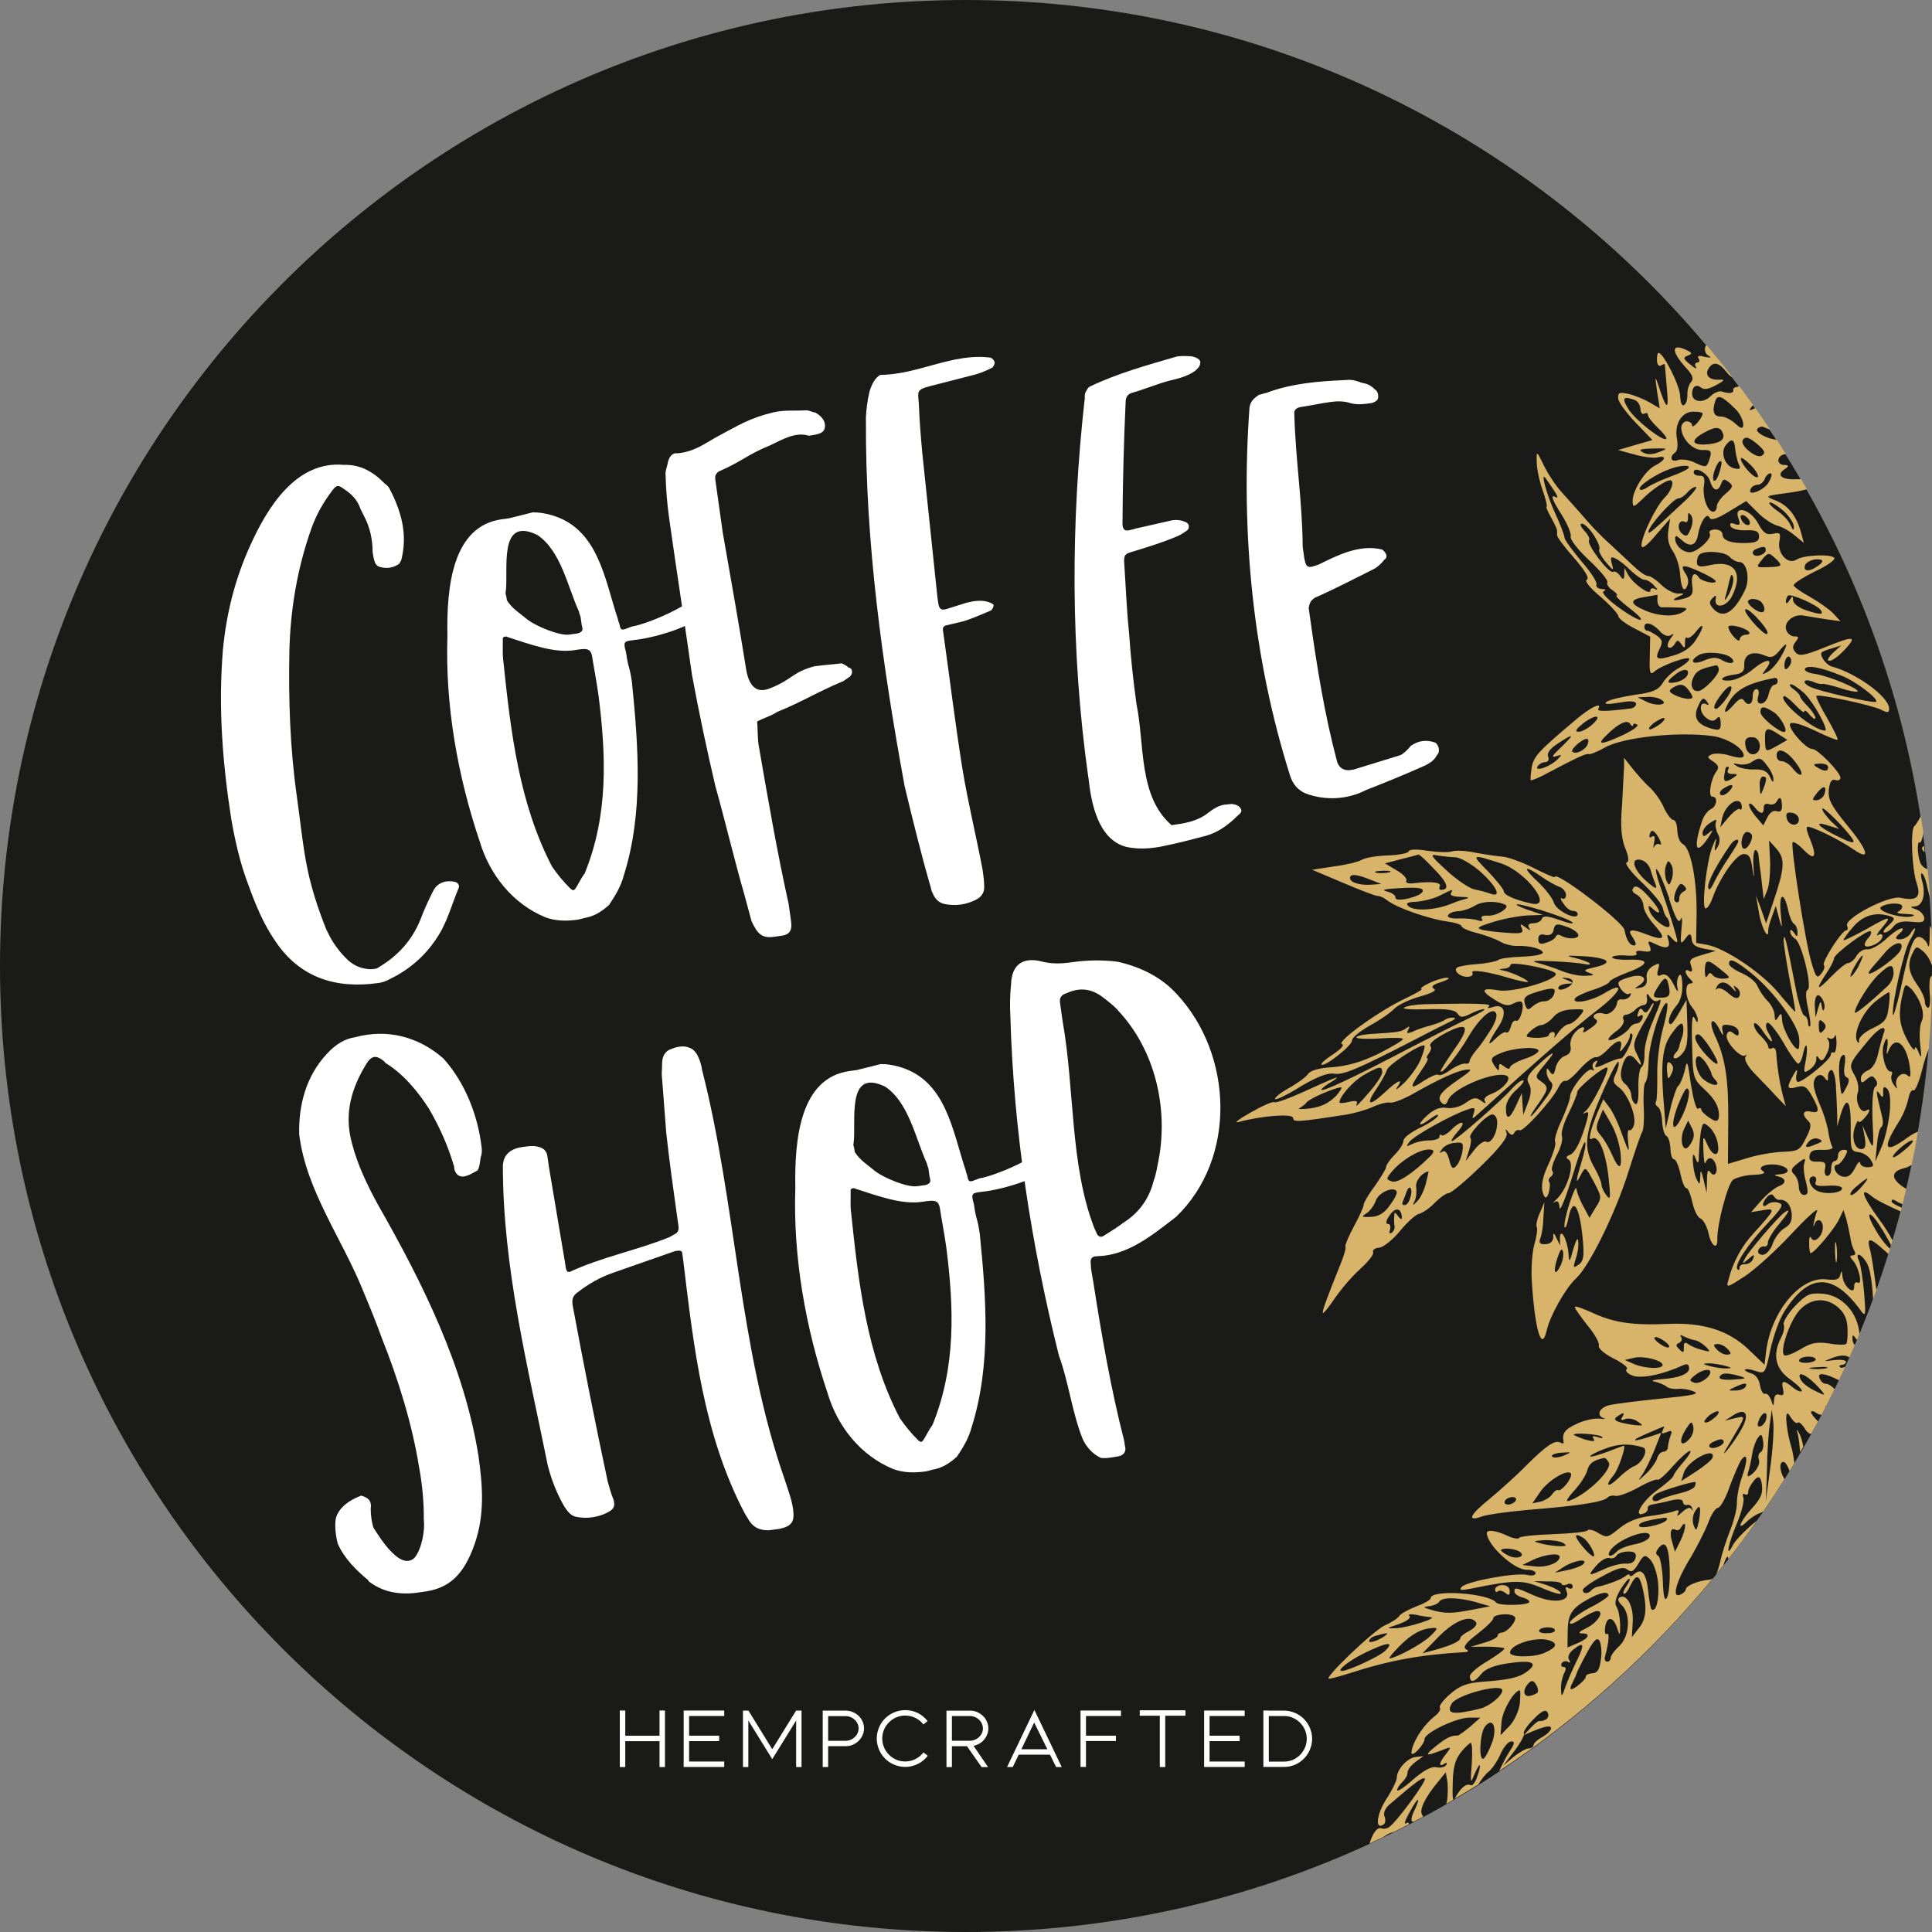
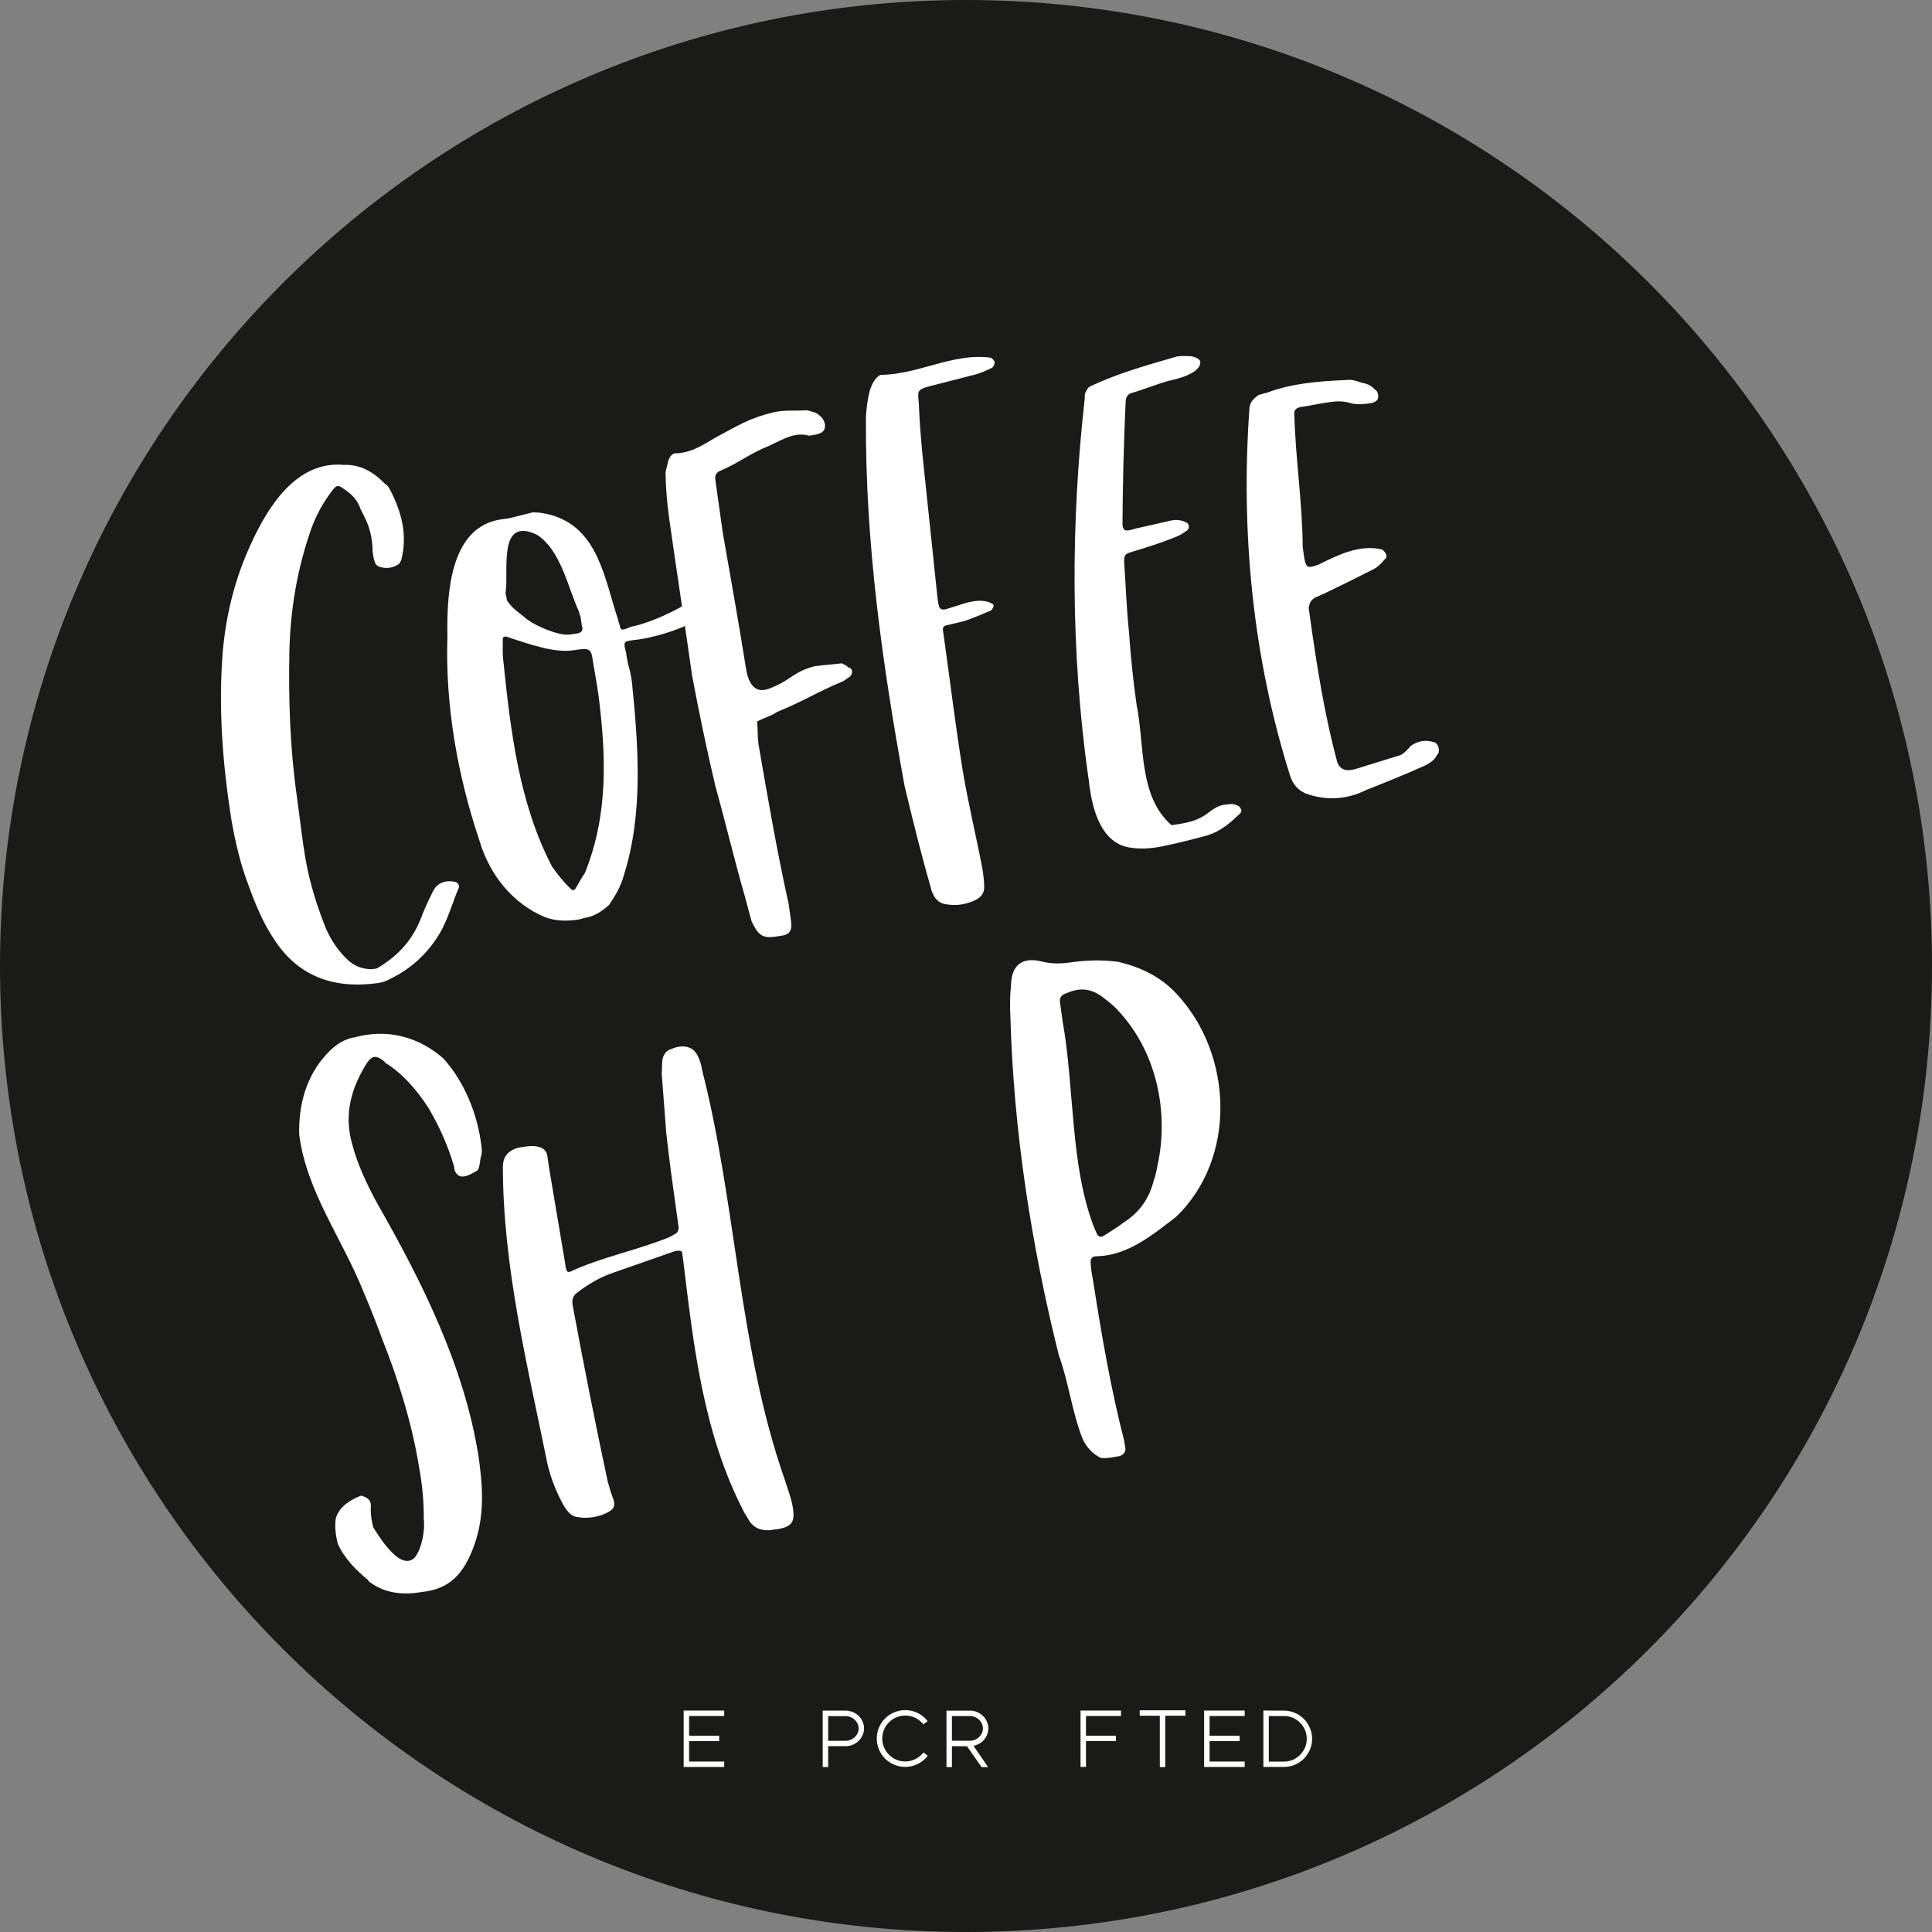
<svg xmlns="http://www.w3.org/2000/svg" id="Ebene_2" viewBox="0 0 348.3 348.3">
  <rect x="0" y="0" width="348.3" height="348.3" fill="#808080" stroke="none" />
  <defs>
    <style>.cls-1{fill:#1a1a18;stroke:#1a1a18;stroke-miterlimit:22.93;stroke-width:.22px;}.cls-1,.cls-2,.cls-3{fill-rule:evenodd;}.cls-2{fill:#fff;}.cls-3{fill:#d7b46a;}</style>
  </defs>
  <g id="Ebene_1-2">
    <path class="cls-1" d="M174.15.11c96.11,0,174.04,77.94,174.04,174.04s-77.94,174.04-174.04,174.04S.11,270.26.11,174.15,78.05.11,174.15.11h0Z" />
    <path class="cls-2" d="M58.96,167.81c.91,2.04,2.25,3.87,3.85,5.35,1.06.94,2.21,1.39,3.47,1.53.48.08.93.02,1.39-.04.3-.04.58-.23.86-.43,3.28-2.01,5.7-4.68,7.21-8.3.67-1.8,1.5-3.62,2.35-5.29.72-1.5,2.35-2.03,3.96-1.64.47.09.87.65.62,1.15-1.04,2.47-1.77,5.05-2.99,7.4-2.09,3.86-5.23,6.94-9.29,8.91-.72.41-1.46.67-2.21.77-7.45,1.05-14.07-.81-18.59-7.62-2.15-3.11-3.57-6.63-4.85-10.17-1.46-3.83-2.33-7.74-3.03-11.67-1.59-10.17-2.38-20.29-1.52-30.64.63-6.6,2.22-12.87,4.95-18.84,3.07-6.79,8.24-15.27,16.88-14.47,2.94-.1,5.3,1.27,7.29,3.32.35.26.69.53.91.96,2.11,4.04,3.32,8.21,2.12,12.88l-.37.67c-1.13.78-2.34.95-3.65.51-.32-.11-.7-.52-.74-.83-.23-.59-.32-1.2-.4-1.8-.02-2.32-.47-4.43-1.53-6.45l-.65-1.3c-.54-1.63-1.62-2.72-2.99-3.61-1.04-.78-1.34-.74-2.13.3-1.57,2.08-2.82,4.27-3.71,6.72-2.55,7.18-3.83,14.65-4,22.27-.17,8.71.11,17.35,1.33,26.01.56,3.95.96,7.93,1.64,11.71.78,4.39,2.13,8.54,3.79,12.65h0Z" />
    <path class="cls-2" d="M104.68,111.31c-.04-.31-.24-.59-.3-1.04-2.01-4.37-3.25-11.01-7.52-13.83-7.16-3.49-5.14,6.46-5.69,10.26-.11.33.09.61.15,1.07l.06.45c1,1.57,2.34,2.31,3.75,3.51,1.56,1.17,5.68,2.92,7.5,2.67l1.52-.21c.89-.28,1-.6.72-1.5l-.19-1.37h0ZM104.56,117.06l-.76.11c-3.79.69-8.21-1.02-12.27-2.31-.18-.13-.32-.11-.48-.09-.3.04-.44.22-.41.37.04,1.39-.09,2.65.1,4.02,1.32,12.68,2.83,25.65,8.78,37.06.97,1.41,2.1,2.8,3.36,4.02.17.13.34.26.5.24.15-.02.28-.19.41-.36.64-1.03.99-1.84,1.64-2.71,4.26-10.52,3.84-21.16,2.48-31.98-.36-2.59-.92-5.45-1.14-6.97-.19-1.37-.84-1.59-2.21-1.39h0ZM95.97,92.37c1.24-.02,2.19.16,3.33.46,8.55,2.37,9.68,11.51,12.09,18.77.07.45.26.74.31,1.04.09.6.28.89.58.85l.3-.04,1.33-.5c2.89-.41,13.58-4.85,13.72-8.28.24-.5.48-1,.63-1.02,2.45-.19,1.95,1.74-.03,5.28-1.18,3.73-10.61,6.14-13.82,6.44-1.83.25-2.15.15-1.55,2.23.45,3.19.62,2.24,1.07,5.43,1.15,11.47,2.08,23.58-1.47,34.78-.5,1.93-1.51,3.62-2.66,5.33-1.24,1.1-2.37,1.89-4.02,2.27-.61.08-1.05.3-1.65.39-1.98.28-4,.25-5.8-.43-5.92-2.42-10.08-7.73-11.85-13.68-3.99-11.84-6.24-24.55-5.82-37.01-.18-8.97.93-19.82,9.76-21.06l1.37-.19,4.19-1.05h0Z" />
    <path class="cls-2" d="M156.09,75.55c.07-1.71.29-3.45.69-5.06.43-1.3.92-2.3,1.91-2.91,6.82-.02,13.09-4.01,19.88-3.1.32.11.7.52.74.83.04.3-.2.8-.48,1-.87.43-1.89.89-2.93,1.19l-8.08,2.07c-2.69.69-2.34.95-2.17,3.25.1,2.93.35,5.84.61,8.75l2.74,26.12.13.91c.17,1.22.52,1.48,1.56,1.18l3.56-1.12c1.35-.34,2.72-.54,4.02-.1.32.11.82.35.85.5.04.3-.2.8-.48,1-1.61.69-3.22,1.38-4.85,1.92l-3.15.75c-.46.06-.72.41-.65.87l.13.91c1.13,8.06,2.11,16.14,3.4,24.18,1,6.06,2.47,12.05,3.62,18.09.15,1.07.3,2.13.29,3.22,0,1.09-.67,1.8-1.54,2.23-1.74.87-3.57,1.12-5.48.77-.95-.18-1.64-.7-2.08-1.57-.22-.44-.44-.87-.5-1.33-1.78-6.11-3.27-12.25-4.75-18.4-3.99-21.76-7.11-43.96-6.97-66.15h0ZM130.23,95.62c1.54,8.78,3.07,17.4,4.35,25.44q.95,4.52,4.45,2.94c3.67-1.45,3.94-2.88,7.83-3.89,1.67-.24,3.37-.32,4.88-.53.5.24,1,.48,1.19.76.78.04.93,1.11.24,1.67l-1.13.78c-4.98,2.09-7.24,3.65-11.93,5.55-1.13.78-2.63,1.15-3.63,1.75.15,1.06.06,2.63.27,4.15,1.65,9.54,3.32,19.23,5.42,28.7l.43,3.04c.23,1.67-.12,2.5-1.79,2.73l-1.21.17c-2.13.3-2.99-.36-4.12-2.83l-1.29-4.78c-1.81-6.26-3.35-12.86-5.23-19.57-1.55-6.61-2.95-13.23-4.21-20.03-1.26-8.97-2.77-18.68-4.12-28.26-.36-2.59-.58-5.19-.64-7.82-.09-.61.26-1.43.35-1.91.15-1.1.78-2.12,1.74-1.95,2.91-.25,4.74-1.6,6.89-2.83,4.33-2.31,6.02-3.48,10.52-4.58,1.95-.43,3.84-.23,5.69-.34.6-.09,1.12.31,1.76.38,1.17.61,1.93,1.59,1.78,2.7-.18.95-.92,1.22-2.74,1.47l-.15.02c-2.43-.74-4.71.66-7.04,1.76-4.1,1.66-5.02,2.88-9.26,4.71-.69.56-.63,1.02-.55,1.62l1.26,8.97h0Z" />
    <path class="cls-2" d="M225.27,73.43c.16-1.11.85-1.67,1.7-2.26.46-.06.89-.28,1.34-.34,4.57-1.73,9.47-2.11,14.25-2.31,1.22-.17,2.05.18,3.02.51,1.1.15,1.8.67,2.33,1.22.5.24.63,1.15.52,1.48.06.46-.81.89-1.26.95-1.22.17-2.28.32-3.56.04-1.3-.44-2.54-.42-3.75-.25-1.98.28-3.63.66-5.3.9-.76.11-1.33.5-1.22,1.26.2,8.03,1.46,15.92,1.51,23.97l.19,1.37c.36,2.58.67,2.54,2.73,1.79,3.48-1.73,7.39-3.67,11.41-2.69.7.52,1.12,1.39.41,1.81-.39.52-1.07,1.23-1.79,1.64-3.47,1.73-7.09,3.63-10.74,5.23-.84.58-.95.91-1.13,1.86l.28,1.98c1.22,8.67,2.56,17.16,4.87,25.83q.73,1.91,3.12,1.27l8.32-2.57c.72-.41,1.4-1.12,1.79-1.64,1.41-.97,2.78-1.17,4.4-.62.67.37,1.02,1.72.32,2.28-.35.82-1.2,1.41-2.06,1.84-3.5,1.58-7.02,3-10.7,4.45-3.32,1.71-7.32,1.96-10.92.6-1.32-.59-2.24-1.55-2.77-3.18-6.71-21.23-8.95-43.86-7.32-66.41h0ZM196.2,140.15c-3.21-22.81-3.18-45.76-.63-68.44-.06-.45.03-.93.29-1.28.13-.17.24-.5.52-.69,4.93-2.4,10.61-3.97,15.83-5.48.75-.11,1.69-.08,2.47-.04,1.1.16,1.8.68,1.71,1.16-.04.78-.61,1.17-1.02,1.54-1.41.97-3.06,1.36-4.72,1.75-2.23.62-4.43,1.55-6.67,2.18-.74.26-.97.76-1.04,1.39-.35,7.49-.54,14.96-.58,22.41.13.91.47,1.18,1.52.87.46-.07.88-.28,1.34-.34l5.42-1.23c1.04-.3,2.13-.3,3.12.18.65.22.78,1.13.21,1.52-.56.39-1.13.78-1.71,1.02-2.78,1.17-5.6,2.03-8.43,2.89-.89.28-1.17.48-1.18,1.56.3,4.3.44,8.63.89,12.9.29,4.3.76,8.73,1.36,12.99,1.48,7.23.3,16.55,6.31,21.75,2.28-.32,4.56-.64,6.52-2.16.98-.76,2.11-1.54,3.5-1.58.46-.06.91-.13,1.24-.02.48.09.98.33,1.2.77.39.56-.18.96-.59,1.32-1.64,1.62-3.46,2.97-5.69,3.59-2.55.67-5.08,1.34-7.65,1.85-2.26.48-4.41.62-6.65.16-5.14-1.3-6.39-7.94-6.87-12.52h0Z" />
    <path class="cls-2" d="M85.56,278.38c-1.99,5.7-4.75,8.11-9.49,8.62-4.09.73-7.29-.06-9.75-2.04l.15-.02c-2.27-1.85-4.44-4.03-5.58-6.66-.35-1.34-.6-3.17-.34-4.6.64-2.11,2.64-3.31,4.55-4.05,1.13.31,1.97.81,1.73,2.39.02,1.23.17,2.3.47,3.34,1.41,2.28,4.98,7.83,7.44,5.47,1.32-1.59,1.91-5.08,1.66-6.9.04-3.11-.29-6.47-.86-9.49-1.24-7.73-3.79-15.9-6.66-23.09-1.01-2.81-2.2-5.74-3.37-8.52-3.82-9.54-10.29-18.09-11.57-28.3-.14-5.41,1.3-10.57,4.94-14.49,1.61-1.78,3.33-2.8,5.15-3.05,5.82-1.59,11.47-.06,15.89,3.82,3.85,4.27,6.23,10.13,6.91,16.08.09.61.02,1.24-.2,1.89-.13,1.26-.33,2.06-.61,2.26-1.43.82-2.58,1.45-3.46.8-.35-.26-.75-.98-.67-1.46-1.18-4.02-2.74-7.37-4.57-10.52-1.99-3.13-4.79-6.46-8-8.33l.15-.02c-1.75-1.46-2.52-1.35-3.76.84-2.88,4.9-3.49,9.33-2.25,13.8,1.01,3.89,2.76,7.52,4.65,10.98,8.02,14.06,15.56,29.13,18.15,45.36.75,5.32,1.17,10.53-.71,15.92h0Z" />
    <path class="cls-2" d="M90.68,209.91c.11-1.41.92-2.3,2.09-2.77.58-.24,1.19-.33,1.8-.41.77-.11,1.52-.21,2.33-.02.96.18,1.65.7,1.79,1.76l.26,1.83,2.9,17.26c.19,1.37.25,1.83.86,1.74,5.67-2.66,12.01-3.86,17.88-6.23l1.15-.63c.44-.22.67-.72.59-1.32l-.26-1.83c-.7-5.02-1.41-10.03-1.96-15.07l-.74-9.67c-.11-.76-.06-1.54-.01-2.32-.02-1.24.14-2.35,1.29-2.97.59-.24,1.17-.48,1.78-.56.75-.11,1.54-.06,2.38.44.35.26.72.68.93,1.11.44.87.71,1.76.84,2.67,6.22,24.4,6.55,49.93,14.86,73.73.56,1.78,1.27,3.54,1.53,5.37.32,2.28-.18,3.12-2.44,3.6l-1.83.25c-1.69.08-3.02-.51-3.86-2.1l-.61-1c-7.42-14.15-9.18-30.03-11.06-45.57l-.19-1.37c-.04-.3-.37-.41-.82-.35l-.45.06-11.08,3.88c-2.37.8-4.52,2.03-6.48,3.55-.85.58-1.07,1.24-.92,2.3,1.96,10.58,4.08,21.29,6.33,31.82.33,1.2.63,2.24,1.1,3.41l.06.46c.09.61-.15,1.11-.87,1.52-1,.6-2.05.91-3.11,1.06-.91.13-1.85.11-2.81-.07-.95-.18-1.51-.87-2.1-1.72-1.43-2.43-2.41-4.94-3.09-7.63-3.56-17.64-8.13-35.76-8.08-54.21h0Z" />
-     <path class="cls-2" d="M167.4,210.76c-.04-.31-.24-.59-.31-1.04-2.01-4.37-3.25-11.01-7.52-13.82-7.16-3.49-5.14,6.46-5.69,10.25-.11.33.09.61.15,1.07l.06.45c.99,1.57,2.33,2.31,3.74,3.51,1.56,1.17,5.68,2.92,7.51,2.67l1.52-.21c.89-.28,1-.6.72-1.5l-.19-1.37h0ZM167.27,216.51l-.76.11c-3.78.68-8.21-1.02-12.27-2.31-.17-.13-.32-.11-.48-.09-.3.04-.43.22-.41.37.04,1.39-.1,2.65.09,4.02,1.32,12.68,2.83,25.65,8.78,37.06.97,1.41,2.1,2.8,3.36,4.03.17.13.34.26.5.24.15-.02.28-.19.41-.36.63-1.02.98-1.84,1.63-2.71,4.26-10.52,3.85-21.16,2.48-31.98-.36-2.58-.92-5.45-1.14-6.97-.19-1.37-.84-1.59-2.21-1.39h0ZM158.69,191.83c1.24-.02,2.19.16,3.32.46,8.55,2.37,9.68,11.51,12.1,18.77.07.45.26.74.3,1.05.09.61.28.89.58.85l.3-.04,1.33-.5c2.89-.41,13.58-4.85,13.72-8.28.24-.5.48-1,.63-1.02,2.45-.19,1.95,1.74-.03,5.28-1.18,3.73-10.61,6.14-13.82,6.44-1.83.25-2.15.15-1.55,2.23.45,3.19.62,2.24,1.07,5.43,1.15,11.47,2.07,23.58-1.47,34.78-.5,1.93-1.5,3.62-2.66,5.33-1.24,1.1-2.37,1.89-4.02,2.27-.61.08-1.04.3-1.65.39-1.98.28-4,.25-5.8-.43-5.92-2.42-10.08-7.73-11.84-13.68-3.99-11.84-6.24-24.55-5.82-37.01-.17-8.97.93-19.82,9.75-21.06l1.37-.19,4.19-1.05h0Z" />
    <path class="cls-2" d="M201.52,182.09c-.91-.95-1.95-1.74-2.99-2.52-2.23-1.55-4.23-1.42-6.28-.51-.89.28-1.28.8-1.15,1.71l.47,3.35c2.18,12.25,1.31,25.86,5.68,37.19l.45,1.02c.24.59.74.83,1.31.44,1.28-.8,2.56-1.6,3.54-2.36,2.85-1.8,4.65-4.37,5.44-7.58.46-1.15.59-2.41.88-3.69,1.78-9.4-.63-19.91-7.37-27.03h0ZM195.18,259.41c-1.93-4.84-2.54-10.34-4.29-15.06-4.97-19.92-8.16-40.4-8.74-61.1-.11-1.84-.08-3.86.12-5.75.1-3.73,2.25-4.97,5.46-4.18,1.93.5,3.62.42,5.45.16,2.74-.39,5.52-.46,8.36-.09,4.17.96,7.83,2.78,10.59,5.8,10.22,10.96,10.83,29.64-.09,40.17-4.2,3.22-8.64,6.95-14.2,7.11-1.08,0-1.32.5-1.19,1.41.02,1.24.34,2.43.49,3.5,1.49,9.56,3.15,19.09,5.53,28.37l.13.91c.28.89-.09,1.56-.98,1.85-1.06.15-2.26.47-3.37.32-1.5-.72-2.6-1.96-3.27-3.42h0Z" />
-     <polygon class="cls-2" points="112.72 308.37 112.72 312.92 118.9 312.92 118.9 308.37 119.88 308.37 119.88 318.56 118.9 318.56 118.9 313.9 112.72 313.9 112.72 318.56 111.74 318.56 111.74 308.37 112.72 308.37 112.72 308.37" />
    <polygon class="cls-2" points="124.23 309.36 124.23 312.91 129.65 312.91 129.65 313.89 124.23 313.89 124.23 317.57 130.56 317.57 130.56 318.55 123.75 318.55 123.25 318.55 123.25 308.38 123.75 308.38 130.56 308.38 130.56 309.36 124.23 309.36 124.23 309.36" />
-     <polygon class="cls-2" points="134.91 308.39 134.93 308.39 139.22 315.35 143.52 308.39 143.53 308.39 144.5 308.39 144.5 318.56 143.53 318.56 143.53 310.17 139.22 317.14 134.91 310.17 134.91 318.56 133.94 318.56 133.94 308.39 134.91 308.39 134.91 308.39" />
    <path class="cls-2" d="M149.3,309.37v4.46h3.14c.61,0,1.21-.24,1.65-.67.46-.42.7-.98.7-1.56s-.24-1.13-.7-1.56c-.44-.42-1.04-.66-1.65-.66h-3.14ZM149.3,308.39h3.14c.43,0,.87.09,1.27.25.39.15.74.38,1.06.67.3.29.56.64.72,1.02.19.41.28.83.28,1.26s-.09.86-.28,1.26c-.17.38-.42.72-.72,1.02-.32.29-.66.52-1.06.69-.41.17-.83.24-1.26.24h-3.15v3.76h-.98v-10.17h.98Z" />
    <path class="cls-2" d="M158.47,311.43c.25-.61.62-1.16,1.09-1.63.47-.47,1.02-.84,1.63-1.09.64-.27,1.31-.41,2-.41.8,0,1.58.18,2.29.53.67.34,1.28.84,1.75,1.45l-.77.6c-.37-.5-.86-.89-1.41-1.17-.58-.28-1.21-.43-1.86-.43-.56,0-1.11.11-1.61.33-.5.2-.93.51-1.31.89-.38.37-.69.81-.89,1.31-.22.51-.33,1.06-.33,1.61s.11,1.11.33,1.61c.2.5.51.94.89,1.32.38.38.81.67,1.31.89.51.22,1.06.32,1.61.32.66,0,1.28-.15,1.87-.45.55-.28,1.04-.69,1.42-1.18l.78.6c-.47.61-1.08,1.12-1.77,1.46-.71.36-1.49.55-2.3.55-.69,0-1.36-.14-2-.41-.61-.26-1.16-.62-1.63-1.09-.47-.47-.84-1.02-1.09-1.63-.27-.64-.41-1.31-.41-1.99s.14-1.36.41-2h0Z" />
    <path class="cls-2" d="M171.61,309.36v4.46h3.24c.61,0,1.21-.24,1.65-.66.46-.43.7-.98.7-1.56s-.24-1.14-.7-1.58c-.45-.42-1.04-.66-1.65-.66h-3.24ZM174.85,308.39c.43,0,.86.08,1.27.24.39.17.75.39,1.06.69.31.29.56.64.72,1.02.19.39.28.81.28,1.26s-.09.85-.28,1.26c-.17.38-.42.72-.72,1.02-.3.29-.66.52-1.06.67-.2.09-.41.14-.61.19l2.62,3.83h-1.17l-2.63-3.76h-2.72v3.76h-.98v-10.17h4.22Z" />
-     <path class="cls-2" d="M188.82,315.36l-2.38-4.83-2.31,4.83h4.69ZM191.42,318.56h-1.02l-1.11-2.23h-5.64l-1.07,2.23h-1.03l4.93-10.29,4.93,10.29h0Z" />
    <polygon class="cls-2" points="202.09 308.38 202.09 309.36 195.78 309.36 195.78 312.91 201.18 312.91 201.18 313.87 195.78 313.87 195.78 318.54 194.8 318.54 194.8 308.38 195.28 308.38 202.09 308.38 202.09 308.38" />
    <polygon class="cls-2" points="209.09 318.56 209.09 309.31 205.47 309.31 205.47 308.33 213.71 308.33 213.71 309.31 210.07 309.31 210.07 318.56 209.09 318.56 209.09 318.56" />
    <polygon class="cls-2" points="218.06 309.36 218.06 312.91 223.48 312.91 223.48 313.89 218.06 313.89 218.06 317.57 224.39 317.57 224.39 318.55 217.58 318.55 217.08 318.55 217.08 308.38 217.58 308.38 224.39 308.38 224.39 309.36 218.06 309.36 218.06 309.36" />
    <path class="cls-2" d="M228.74,309.37v8.21h2.73c.56,0,1.09-.1,1.6-.32.48-.2.93-.51,1.3-.88.38-.38.67-.83.89-1.31.22-.51.32-1.04.32-1.6,0-.56-.1-1.09-.32-1.6-.22-.48-.51-.93-.89-1.3-.37-.38-.81-.67-1.3-.89-.51-.22-1.04-.32-1.6-.32h-2.73ZM228.74,308.39h2.73c.69,0,1.35.14,1.98.41.6.25,1.14.62,1.61,1.08.46.47.83,1.02,1.08,1.61.27.64.41,1.3.41,1.98s-.14,1.35-.41,1.98c-.25.6-.62,1.14-1.08,1.61-.47.47-1.02.83-1.61,1.09-.64.27-1.3.39-1.98.39h-3.71v-10.17h.98Z" />
-     <path class="cls-3" d="M307.5,62.33c-.28.72-.12,1.42.48,1.78.67.37.48.44-.65.22-1.06-.29-1.39-.21-1.11.3.28.39.16.72-.24.73-.39.01-.51.41-.24.8.28.45-.19.27-1-.43-1.35-1.07-1.36-1.27-.45-1.63.91-.36.77-.55-.63-1.16-2.34-.97-2.29.47.11,3.16,1.37,1.47,1.66,2.18,1.08,2.79-.38.41-.68,1.41-.65,2.19.03.85-.2,1.72-.59,1.93-.39.28-.67-.44-.72-1.69-.06-1.84-3.03-7.73-3.89-7.7-.2,0-.31.6-.28,1.39.02.72.37,1.11.69.9.39-.21.65-.35.72-.22,0,.13.22,2.43.44,5.12q.44,5.05-1.63-1.46c-.59-1.69-.58-1.56-.22,1.13l.5,3.14-1.68-.99c-.94-.56-2.68-1.29-3.81-1.58-1.79-.4-2.05-.32-2.01.73.02.66,1.41,2.58,3.11,4.37l3.07,3.18-3.13.9-3.06.9,2.99.82c1.66.47,3.51.67,4.16.51,1.69-.45,1.4.54-.48,1.46-1.81.92-4.12,4.55-4.05,6.46.04,1.18.17,1.11,1.83-.46,1.59-1.63,4.1-3.3,4.89-3.33.92-.03.33,1.83-.88,3.06-1.59,1.5-4.3,7.13-4.24,8.7.02.72.93.1,2.57-1.87l2.59-2.99-.32,2.12c-.22,1.39.03,2.63.79,3.72.62.9,1.28,2.85,1.33,4.3.22,2.62.78,3.4,1.38,1.73.18-.53.02-1.32-.33-1.83-1.18-1.74-.66-1.89,2.35-.54,1.67.73,3.02,1.54,3.02,1.8.02.59-2.57.02-3.05-.68-.77-1.22-1.46-.48-1.2,1.36.25,1.5,0,1.97-1.1,2.34-2.09.6-2.94.5-1.46-.21,1.3-.57,1.29-.64-.09-.59-.73-.04-2.06-.72-2.95-1.61-.89-.89-1.96-1.58-2.36-1.56-.46.02-1.74-.93-2.9-2.07-1.16-1.08-2.99-2.79-4.01-3.74-1.02-.89-3-2.86-4.3-4.39-1.3-1.53-3.22-3.64-4.25-4.79-1.03-1.08-2.48-3.27-3.26-4.82-1.35-2.78-1.41-2.85-1.34-.81-.03,1.12.45,3.41,1.03,5.03.59,1.69.9,3.06.76,3.07-.2,0,.16.85.79,1.95.56,1.03,1.06,2.07,1.07,2.27,0,.2.02.59.03.99.01.33,1.39,2.19,3.1,4.11,1.92,2.24,2.76,3.59,2.24,3.87-.45.21.51,1.43,2.48,3.07,1.76,1.52,3.2,3.11,3.22,3.51.01.39,1.3,1.4,2.91,2.2l2.82,1.48-.07,3.56c-.1,2.9.05,3.42.76,2.8,1.21-1.16,6.35-2.98,6.37-2.33.01.33-.82,1.02-1.92,1.65-1.03.56-2.37,1.79-2.87,2.67-.81,1.28-1.78,1.71-5.06,2.15-2.29.34-4.51.88-5.03,1.23-.64.48.08.52,2.18.19,2.09-.4,3.08-.3,3.1.22.01.39-.5.81-1.09.83-4.46.55-6.04.54-5.72.07.74-1.34-1.33-.35-3.95,1.85-6.91,5.83-7.67,6.65-8.06,8.7-.16,1.12-.25,2.18-.18,2.31.13.06,1.04-.3,2.08-.8,6.27-3.31,7.89-4.09,8.42-3.91.33.05,1.56-.45,2.79-1.15,3.23-1.89,13.26-2.96,19.47-2.12,2.65.37,5.6,2.18,5.65,3.49q.03.79-2.57.02c-1.13-.36-2.58-.44-3.17-.22-.91.43-.9.56.24,1.31.94.63,1.09,1.08.59,1.76-1.07,1.42-1.55,4.6-.76,4.57,1.05-.04.85,1.75-.25,2.25-.52.22-1.28,1.16-1.57,2.09-1.67,4.99-1.16,6.42,1.09,3.06.94-1.41.93-1.61.1-.86-.9.75-1.09.76-1.12.04-.02-.53.55-1.34,1.32-1.82,1.16-.76,1.29-.77,1.05-.04-.12.46.05,1.38.4,2.03.42.71.38,1.57-.05,2.31-.56.94-.63.88-.41-.51.28-1.33.15-1.26-.51.41-1.04,2.41-2,10.8-1.32,11.17.27.19.9-.69,1.32-1.89,1.32-3.67,4.27-7.85,5.58-7.89.99-.03,1.34.55,1.61,2.71q.36,2.75.19-.33c-.12-1.71.02-3.1.35-3.11.26,0,.54.51.56,1.1.09.66.2,1.9.36,2.82.1.92.28,2.36.38,3.28l.19,1.64.67-1.67c.36-.93.54-3.31.48-5.28l-.19-3.61,1.37,1.53c1.58,1.79,1.44,3.5-.59,9.5l-1.31,3.93-.88-2.54-.94-2.47.5,2.94c.42,2.68,1.76,5.27,1.7,3.43-.02-.46.27-1.59.7-2.66l.66-1.87.61,2.28c.53,2.02.59,1.95.3-.87-.39-3.61.51-4.16,1.29-.83.24,1.24.74,2.48,1.08,2.66.34.19.62.83.64,1.43.03.99-.1.99-.65.15-.41-.58-.68-.63-.66-.17.02.46.43,1.04.9,1.29,1.14.62,3.14,8.84,2.23,9.2-.39.14-.35,1.33.05,3.22.39,1.63.57,3.21.38,3.34-.19.2-.33-.12-.35-.65-.02-.59-.3-1.17-.7-1.29-.33-.12-1.07-2.4-1.56-5.08-1.52-7.91-2.07-10.33-2.14-8.48.03.92.54,4.13,1.11,7.2.63,3.07,1.05,5.62.99,5.69-.06.07-1.43-1.46-3.01-3.38-3.02-3.65-9.63-8.09-12.94-8.7l-1.92-.33.08-5.4c.06-5.99-1.06-11.68-2.47-12.42-.54-.24-.97-1.35-1-2.4-.04-1.12-.33-1.96-.73-1.95-.33.01-1.09-.95-1.65-2.11-.5-1.23-1.68-2.9-2.56-3.73-.95-.82-2.32-2.42-3.15-3.44l-1.52-1.92v1.65c-.04.92-.2,4.02-.36,6.86-.33,3.89-.12,5.93.53,7.68.72,1.69.75,2.54.29,2.69-.39.15.85,1.81,2.83,3.65,1.91,1.84,3.62,3.89,3.71,4.61.15.65.44,1.43.71,1.62.27.25.49.9.51,1.36.05,1.32-3.13-.94-3.64-2.57-.3-.91-.17-1.05.44-.48,1.9,1.78,1.66.4-.39-1.83-1.51-1.73-2.45-2.35-2.89-1.87-.44.48-.23.93.57,1.3.61.37,1.16,1.21,1.19,2,.02.72.8,2.14,1.76,3.23,2.46,2.74,2.15,3.22-1.32,1.89q-3.87-1.51-2.49.41c.69,1.03.85,1.62.38,1.63-.79.03-1.42-1-1.74-2.77-.25-1.51-12.62-10.88-12.57-9.57,0,.2-1.6-.54-3.61-1.52-2.01-1.05-4.48-1.95-5.47-2.11-1.06-.09-3.37-.41-5.16-.74-1.73-.4-3.7-.46-4.29-.25-.65.22-2.56.15-4.41-.11-1.99-.33-3.3-.28-3.42.12-.12.33-1.82.66-3.79.72-1.97.07-4.07.4-4.71.82-.58.35-2.87.89-4.96,1.16l-3.93.6,5.61,2.37c3.01,1.28,5.81,2.37,6.2,2.35.39-.01,1.2.35,1.74.8,1.63,1.33,7.55,3.36,10.66,3.78,1.46.21,2.72.56,2.73.89,0,.26,1.28.88,2.81,1.22,1.59.41,3.46,1.13,4.2,1.57.74.44,2.07.78,2.99.75,2.3-.08,4.63.56,4.65,1.22.01.33-1.69.65-3.79.72-2.1.07-4.07.34-4.26.61-.26.21-1.95.59-3.79.72-1.84.13-3.47.45-3.66.65-.64.61.59,1.69,1.9,1.65.72-.03,1.11-.3.9-.69-.49-.71,2.69-.29,6.55.89,1.4.41,2.92.75,3.32.74.85-.03-2.36-1.63-4.09-2.03-1.13-.22-1.13-.29-.01-.39.59-.02,1.11-.37,1.1-.7-.02-.66,7.2.67,8.08,1.5,1.09,1.02-7.51,3.62-10.23,3.12-3.11-.55-3.35.05-.73,1.67,1.62,1.06,2.48,1.23,3.32.74.65-.35,1.36-.51,1.57-.32.61.57-.33,3.76-1,3.39-.34-.19-.78.29-.95,1.09-.24.73-.55,1.2-.82,1.02-.21-.26-1.11.3-1.94,1.12-1.65,1.64-1.48.91.64-2.33,1.5-2.36.91-4.05-1.1-3.38-.85.29-1.18.24-.73-.11.64-.48-1.73-.6-11.6-.39-1.58.05-3.21.31-3.67.59-.52.28,1.33.41,4.03.32,3.55-.12,5.07.09,5.55.73.49.77.88.82,2.31.12.9-.49,2.01-.86,2.47-.87.46.05-.83.75-2.77,1.68-1.94.92-6.73,3.33-10.67,5.37-10.34,5.43-15.85,7.99-15.87,7.46,0-.13.76-.82,1.8-1.38,2.12-1.39,1.15-1.03-4.94,1.75-2.66,1.21-5.06,2.08-5.33,1.9-.27-.19-2.21.67-4.28,1.86-2.13,1.19-3.09,1.95-2.18,1.72,4.04-1.13,9.82-1.59,9.85-.74.03.79.62.77,9.52-.59,1.44-.25,3.66-.85,4.89-1.42,1.23-.57,2.6-.88,3.07-.76.46.12,2.22-.54,3.9-1.45,5.03-2.87,8.21-4.3,9.85-4.49,1.18-.17.86.23-1.39,1.76-3.34,2.29-4.03,3.3-3.01,4.25.48.44.8.3,1.1-.5.78-2.2,8.76-5.44,10.64-4.38.94.56-.96,2.6-3.04,3.33-.91.36-1.22.83-.94,1.28.28.45.01.39-.66-.11-.94-.69-1.41-.68-2.82.36-.96.69-2.4,1.07-3.39.91-1.19-.22-2.3.21-3.57,1.37-2.04,1.85-1.5,2.22.8.43.9-.62,1.36-.77,1.11-.3-.31.47-1.79,1.44-3.35,2.16-1.55.78-2.84,1.74-2.82,2.27.02.46-.67,1.6-1.56,2.49-.89.89-1.58,1.9-1.57,2.23.01.33-.92,1.81-1.99,3.36-1.13,1.49-2.06,3.1-2.05,3.43.01.39-.78,2.13-1.71,3.81-.93,1.74-1.66,3.41-1.58,3.68.14.32-.21,1.45-.63,2.59-2.79,6.94-3.63,9.21-3.42,9.46.13.06,1.14-1.16,2.21-2.77,1.13-1.62,3.15-3.99,4.56-5.23,1.4-1.3,2.48-2.59,2.27-2.97-.15-.39.37-.8,1.16-.83.72-.09,2.45-1.47,3.71-3.02,1.33-1.63,2.86-2.99,3.45-3.08.59-.15,1.87-.99,2.76-1.94.95-.96,2.11-1.79,2.57-1.8.46-.02,3.08-2.21,5.82-4.88,3.44-3.34,4.89-5.24,4.6-5.95-.29-.78-.23-.85.32-.14.48.58.81.63,1.06.09.25-.4.7-.62.97-.43.67.31,5.87-5.47,6.97-7.68.43-.87.94-1.35,1.27-1.23.27.19,1.42-.77,2.56-2.06,1.14-1.29,2.42-2.26,2.89-2.21.4.12,1.36-.51,2.19-1.39,1.65-1.77,2.76-2,2.36-.41-.29,1-.16.99.66-.09.57-.74,1-1.61.98-2.01-.01-.33.18-.47.39-.28.48.51-1.42,4.52-2.08,4.42-.27-.06-1.31.31-2.28.74-2.27,1.07-2.6,1.08-2.04.07.25-.47.18-.53-.34-.25-.39.28-.5.81-.29,1.19.28.39.15.52-.25.27-.74-.44-3.96,3.56-3.91,4.94.01.39-.65,2.26-1.5,4.13-.86,1.81-1.39,3.6-1.18,3.92.21.32-.32,2.12-1.18,3.99-1.1,2.34-1.38,3.87-1.07,5.1q.52,1.76,1.06.23c.23-.86.33-1.79.13-2.04-.21-.32-.09-.72.29-1,.39-.28.5-.74.23-1.06-.21-.32.21-1.65.89-2.93.68-1.27,1.09-2.8.87-3.32-.22-.52.31-2.31,1.18-4.06.86-1.74,1.59-3.48,1.58-3.87-.02-.72,4.97-4.84,5.44-4.4.41.38-2.73,6.74-3.88,7.77-.57.48-.7.68-.18.4.65-.35.72-.09.43,1.1-.99,3.66-2.1,6-3.07,6.42-.78.29-.84.56-.3.87,1.14.68-.15,5.14-2,6.98-.76.75-1.02,1.09-.57.74.58-.42.85-.16.95.95.03.85,1-1.48,2.19-5.27,1.12-3.79,2.2-6.72,2.41-6.53.2.19-.07,1.71-.61,3.44-1.12,3.72-1.16,4.45-.12,2.37.8-1.48.81-1.41,2.28,1.3,1.48,2.78,1.48,2.91.36,4.66l-1.12,1.88-1.13-2.13c-.63-1.1-1.14-2.53-1.23-3.12-.02-.59-.57.61-1.23,2.61-.66,2-1.05,3.92-.9,4.31.14.32.45-.34.67-1.54.84-4.24,2.09-2.31,2.65,4.19.22,2.63.06,3.55-.78,4.11-1.03.69-1.03.56-.56-.97.36-.93.58-2.32.49-3.11-.03-.99-.35-.51-.88,1.21-.7,2.59-.77,2.59-.9.69-.22-2.43-1.48-4.69-1.54-2.58l.05,1.31-.64-1.29c-.5-1.1-.63-1.1-.6-.18-.04.73-.55,1.2-1.4,1.23-1.05.04-1.26-.22-.9-1.15.24-.6.51-2.32.53-3.77l.17-2.64-.85,2c-.49,1.07-.71,2.2-.51,2.52.14.26-.01,1.58-.42,2.98-.41,1.33-.64,4.37-.49,6.73.56,8.73,1.76,12.9,2.68,8.92.57-2.65,3.42-7.69,5.27-9.4,2.43-2.19,7.22-11.97,9.53-19.42,1.07-3.39,2.14-6.59,2.45-7.06.25-.47.37-2.58.23-4.75-.07-2.1.06-3.95.32-4.16.32-.21.53-1.93.59-3.84.02-3.23,2.58-11.15,3.33-10.38.2.19-.12,2.24-.76,4.57-.64,2.33-1.1,6.16-1.02,8.46.01,2.3-.04,4.41-.23,4.68-.19.34-.04.73.36.97.34.19.7,1.36.75,2.61.04,1.25.41,2.42.75,2.61.4.18.7,1.23.74,2.34.04,1.05.33,1.9.66,1.89.33-.01.83,1.16,1.14,2.59.31,1.44.75,2.61,1.08,2.6.33-.01.76,1.16,1.07,2.53.31,1.44.95,2.73,1.42,2.91.53.18,1.17,1.34,1.47,2.58.48,2.42,1.69,3.23,1.62,1.19-.09-2.5,1.83-9.87,2.79-10.69.58-.42,2.21-.87,3.65-.92,1.71-.06,2.36-.28,1.82-.66-1.34-.74.74-1.54,2.86-1.09,1.99.46,2.09,1.51.19,1.64-1.12.1-1.24.17-.31.41,1.46.34,1.49,1.27,0,1.78-.65.29-2.06,1.39-3.07,2.54l-1.84,2.1,2.09-.34c2.42-.41,2.3-.21-1.63,4.14-2.16,2.31-3.77,5.26-4.58,8.52-.41,1.4-.22,1.32,3-.76,1.87-1.25,5.63-4.67,8.42-7.66,2.79-2.99,4.83-4.84,4.6-4.11-.3.73-.53,1.8-.64,2.33-.05.53.02.59.14.13.42-1.26,1.48-.97,1.53.41.06,1.64-1.6,3.15-2.1,1.98-.21-.45-.4-.05-.36.93-.03,1.05.13,1.84.26,1.83.66-.02,4.26-4.36,5.06-5.97l.86-1.81.52,1.63c.23.91.54,2.35.71,3.27.1.92.46,2.02.74,2.48.28.45.16.78-.3.8-.59.02-.58.22.03.92,1.1,1.21,1.8,4.55.86,3.99-.34-.19-.66.09-.63.75.06,1.64-1.98-.13-2.11-1.9-.1-1.05-.17-1.11-.4-.25-.17.86-.75,1.01-2.54.81-4.63-.56-9.87,5.74-10.81,12.88l-.31,2.51-2.99-2.86c-3.54-3.36-8.2-4.78-14.37-4.5-6.24.28-9.62-.19-13.29-1.84-1.81-.86-3.4-1.4-3.53-1.26-.13.14.84,1.55,2.15,3.22,1.37,1.6,2.29,3.28,2.17,3.74-.18.53.91,1.48,2.72,2.41,1.61.8,2.69,1.68,2.3,1.89-.32.27.09.79,1.03,1.15,1.53.61,5.33-.12,9.08-1.83.78-.36,1.11-.24,1.14.49.04,1.05-1.72,1.77-5.2,2.02-1.44.12-1.77.26-.97.43.73.17,1.66.53,2.14.91.41.32,1.33.48,1.99.39.65-.09,1.91.07,2.78.43,1.33.48.09.72-5.81,1.32-4.13.41-8.33.95-9.31,1.18-1.89.46-2.43,1.93-.9,2.4.4.12.07.13-.85.03-.92-.1-2.82.29-4.11.93-2.2,1-2.7,1.74-2.39,3.24.08.33-.18.4-.59.15-.94-.56-2.55.55-6.17,4.16-1.72,1.77-4.65,4.37-6.44,5.88-3.78,3.03-4.33,4.3-1.53,3.28.98-.36,4.84-.89,8.65-1.22,8.73-.7,13.25-1.38,14.01-2.2.25-.27.91-.43,1.37-.31.47.18,2.29-.47,4.1-1.46,1.74-.98,3.37-1.63,3.57-1.44.14.19,1.42-.9,2.75-2.46,1.33-1.49,2.74-2.73,3.06-2.74.33-.01-.17.86-1.12,1.95-.95,1.09-1.83,2.24-1.82,2.5-.05.33-1.4,1.5-3,2.67-2.7,1.94-4.43,5.02-2.36,4.16.46-.15.77-.62.69-.95-.08-.33.37-.61.96-.69.59-.09,2.09-.4,3.27-.71,1.37-.31,2.1-.2,2.11.26.01.39.35.65.74.57.39-.15.86.17.94.63.15.46.08.52-.13.14-.21-.45-.8-.3-1.69.52-.7.68-1.09.83-.78.29.37-.67.1-.79-.93-.36-.78.22-2.74.62-4.38.81-1.96.27-3.78.99-5.19,2.15-2.11,1.72-2.31,1.79-3.85.86-.87-.56-1.74-.73-1.93-.46-.12.27-2.94.56-6.23.68-3.29.11-6.04.41-6.1.67-.12.27-1.05.1-2.12-.39-1.94-.92-3.73-1.19-3.7-.46.08,2.17,4.97,6.67,7.2,6.6.85-.03,1.59.27,1.6.6.01.39-.64.55-1.57.32-2.12-.45-10.89,1.17-11.77,2.18-.51.61-.11.66,1.92.26,7.71-1.58,9.16-1.57,12.77.02,1.87.79,3.33,1.2,3.19.81-.14-.39-1.29-1.01-2.55-1.43l-2.26-.71,2.44.05c1.38-.05,2.51.18,2.52.44,0,.26.47.31.99.1.52-.28.98-.1,1,.36.01.39-.31.54-.78.29-.54-.31-.6-.11-.31.6.79,1.88-2.49,2.26-5.9.73-3.28-1.47-3.54-1.52-3.51-.67.01.33.62.83,1.35,1.01.73.17,1.34.55,1.34.81.02.66-5.5.78-5.98.14-1.38-1.73-11.87-2.42-11.81-.78,0,.26-1.15.96-2.58,1.47-1.49.58-2.85,1.35-3.1,1.75-.25.4-1.41,1.17-2.58,1.67-2.14,1-11.18,9.67-10.07,9.63.33-.01,2.09-.47,3.91-1.06,7.09-2.29,12.66-3.27,20.34-3.73.92-.03,1.05-.23.44-.54-.61-.37.02-1.19,2.08-2.77,1.6-1.24,2.88-2.47,2.86-2.86-.01-.33.9-.62,1.95-.66,1.12-.04,1.98.26,2,.65.03.92-1.55,2.62-2.47,2.65-.39.01-.71.29-.71.55.01.33-1.09.89-2.39,1.27l-2.48.74,2.9-.03c1.58.01,2.97.16,3.17.29.14.19-1.14,1.16-2.95,2.27-1.81,1.05-3.28,2.29-3.26,2.81.04,1.25.89,1.02,2.09-.47.69-.88,2.32-1.53,4.61-1.87,4.32-.68,5.78-.2,3.73,1.38-1.54,1.17-3.24,1.56-8.29,1.93-2.62.22-3.93.66-5.65,2.17-1.28,1.1-2.1,2.18-1.89,2.5.21.32-.23,1-.87,1.48-1.8,1.38-3.61,3.94-4.14,5.93q-.47,1.66.93.36c.7-.75,1.33-1.63,1.31-2.08-.04-1.12,5.53-3.81,7.96-3.9h2.11s-1.85,1.64-1.85,1.64c-1.09.89-2.05,1.58-2.25,1.59-1.12-.03-1.96.33-4.01,1.98-2.18,1.79-1.85,1.84,2.05.32.78-.29.72-.09-.1.99-1.27,1.49-1.49,2.55-.33,1.79.39-.28.52-.22.34.25-.25.34-1.03.56-1.76.39-.86-.23-2.28.54-4.2,2.19-1.6,1.44-2.88,2.27-2.89,1.94-.01-.33.43-1,.94-1.48.51-.48.95-1.22.93-1.68-.02-.46.61-1.34,1.38-1.89l1.48-1.1-1.51.18c-1.5.25-3.28,2.29-3.29,3.73.02.46-.84,2.27-1.91,3.88-1.75,2.76-2.04,5.6-.5,4.56.39-.21.43-.87.21-1.45-.28-.58.08-1.45.85-2.14,4.86-4.18,6.01-5.01,6.42-4.7.34.38-4.87,7.54-6.41,8.71-.32.27-1.04.43-1.44.25-.76-.25-1.53.82-2.14,2.74.85-.39,1.7-.78,2.54-1.19.52-.41,1.13-.72,1.79-.88.93-.46,1.86-.92,2.78-1.4.02-.31-.18-.38-.54-.16-.39.28-.15-.59.59-1.86,1.54-2.95,2.26-3.24.91-.43h0c-.55,1.14-.66,2-.26,1.98.04,0,.08,0,.12.03.58-.3,1.17-.61,1.75-.92-.06-.14-.12-.26-.2-.35-.56-.9.61-3.25,2.95-6.03l1.32-1.63.25,1.44c.16.85.15,2.43,0,3.62h0c-.03.2-.09.42-.17.64.45-.26.88-.52,1.33-.78-.19-.04-.21-.92-.15-3,.04-2.77.45-4.23,1.46-5.51.76-.95,1.59-1.7,1.78-1.71.26,0,.32,1.7.19,3.74-.27,3.63-.26,3.76.52,1.82,1.04-2.34,1.32-1.89.42.64-.3.93-.87,1.61-1.14,1.42-.74-.37-1.7.39-2.63,2-.13.23-.23.4-.31.49,1.46-.86,2.91-1.74,4.34-2.63.55-.92,1.25-1.84,1.74-2.2.64-.48,1.64-1.9,2.19-3.17.55-1.27,1.43-2.35,1.96-2.37.72-.03.67.37-.27,1.79-.58.9-1.22,2.13-1.89,3.55,14.52-9.61,27.51-21.34,38.54-34.75-.21.16-.45.24-.73.27-1.84.13-4.18,1.07-4.15,1.72,0,.26-.44.74-1.02.96-1.62.71-.68-2.54,1.94-6.78,1.18-2.02,2.6-4.83,3.14-6.23.48-1.4,1.29-2.61,1.69-2.63.46-.02,1.45-1.76,2.17-3.89.78-2.07,1.7-4.2,2.01-4.68,1.19-1.62,1.31-.18.23,2.89h0c-.6,1.67-.99,3.85-.95,4.77.03.92-.48,3.11-1.15,4.78-.67,1.67-1.56,4.33-1.9,5.99-.23.95-.45,1.64-.71,2.13.43-.53.86-1.06,1.29-1.6.08-.25.19-.54.33-.89.3-.73.56-.94.58-.41,0,.05.02.08.04.11,1.76-2.25,3.46-4.55,5.11-6.89-1.46,1.11-3.85,3.43-4.31,4.39-1.42,2.75-.86-.23.72-3.91.85-2,1.37-4.13,1.16-4.65-.22-.59-.09-.79.24-.6.4.18.66.04.64-.42-.02-.46.48-1.4,1.11-2.14q1.07-1.29,1.34.74c.25,1.64-.17,2.64-1.95,4.54h0c-2.22,2.51-2.62,4.11-.52,1.99.64-.55,1.6-1.17,2.13-1.32.2-.06.42-.18.63-.33,1.31-1.9,2.57-3.83,3.8-5.79-.85-1.33-1.04-3.08-.21-3.11.33-.01.74.63,1.04,1.41l.08.25c.29-.48.59-.95.87-1.43-.13-1.12-.34-2.27-.64-3.24-.44-1.43-.78-3.53-.82-4.58q-.07-1.97.77-.49c.49.77,1.1,1.28,1.28,1.01h0c.26-.21.73.24,1.22.95.41.75.99,1.19,1.26,1.02.41-.73.81-1.46,1.2-2.19-.72-.73-1.24-1.37-1.25-1.64-.01-.33.39-.28.93.1.23.19.58.31.95.35.25-.48.51-.95.75-1.43-.13-.12-.11-.17.09-.16.52-1.01,1.02-2.02,1.52-3.04-.46-.52-1.15-1-1.64-.98-.39.01-.87-.43-1.09-1.02-.48-1.08.97-.9,3.51.39.39-.82.77-1.64,1.15-2.46-.39.22-.78.29-.97.1-.2-.19-.08-.39.32-.41.46-.02.78-.29.77-.55-.01-.33-1-.43-2.12-.32-1.96.27-2.03.27-.54-.31q2.14-.86,3.15-.24h0s.09.05.13.08c.33-.74.66-1.48.97-2.22-.25-.25-.41-.6-.43-1.04-.03-.92.1-.92.66-.09.06.08.11.15.16.22.16-.37.3-.74.45-1.11-.32-3.83-3.12-6.99-6.69-7.25-2.31-.18-2.89.1-4.99,2.28-1.27,1.36-2.14,2.84-1.99,3.29.21.45-.01,1.51-.51,2.45-1.54,3.01-.99,5.56,1.71,7.44,1.28.94,2.24,1.9,2.05,2.1-.19.2-.92-.1-1.6-.67-1.69-1.39-2.15-1.31-1.77.32.23.98.04,1.25-.62,1.01-.67-.24-.98.17-1.01,1.15q-.02,1.45-.46-.05c-.29-.84-.77-1.42-1.16-1.28-.32.14-.74-.57-.91-1.55-.17-1.11-.79-1.95-1.59-2.12-.73-.24-1.27-.55-1.08-.69.13-.2,1.05-.04,1.92.26,1.66.54,1.73.47,2.63-3.84.51-2.39,1.65-5.59,2.59-7,4.43-6.93,8.84-6.89,13.83.11.76,1.03.8.43.48-3.37-.22-2.56-.64-5.11-.92-5.76-.85-1.81.55-1.27,1.53.61h0c.52,1.08.87,3.65,1.01,6.34.2-.56.4-1.12.6-1.68-.47-3.61-.94-6.65-1.18-7.37-.6-2.22,0-2.17,2.71.3l.65.58c.1-.32.2-.65.3-.98-.55-.33-1.82-1.89-2.8-3.69-1.75-3.03-.97-3.39.9-.49.76,1.16,1.61,2.64,1.96,3.36.04.1.07.18.1.26l.27-.91c-.59-1.15-1.45-2.53-2.43-3.83-3.04-4.17-3.63-6.06-1.26-4.1.78.64,2.81,1.66,5.17,2.69.06-.22.12-.44.18-.66-1.07-.48-1.82-.9-1.83-1.1-.02-.46.25-.47.85-.1.15.12.56.32,1.13.56.23-.92.46-1.84.67-2.76-2.81-1.68-3-3.12-.3-3.77.43-.1.86-.3,1.28-.59.42-1.98.8-3.97,1.14-5.98-.69.29-1.38.68-2.02,1.16-3.98,2.9-4.54,2-1.54-2.78.81-1.21,1.54-3.08,1.77-4.14.22-1.13.59-1.86.93-1.68.34.19,1-1.42,1.53-3.47.39-1.58.88-3.13,1.27-4.01.38-4.46.59-8.97.63-13.51-.04.25-.13.43-.25.49-.26.21-.34,1.53-.23,2.97.18,1.44.03,2.63-.24,2.64-.33.01-.61-.51-.63-1.16-.02-.59-.66-2.02-1.42-3.04-1.52-2.19-1.77-3.69-.79-5.63.61-1.27.74-1.34,1.9-.33.68.57,1.38,1.73,1.61,2.64.03.16.05.32.07.48,0-.19,0-.37,0-.56,0-2.19-.05-4.37-.13-6.54l-.33-.68-.05,2.31c-.02,1.25-.13,1.85-.35,1.2-.15-.59-.77-1.22-1.3-1.4-1.2-.42-1.86,1.32-3.56,9.27-.74,3.25-1.39,5.38-1.42,4.59-.14-2.1,2.03-11.59,3.09-13.34.5-.81.93-1.74.92-2.01,0-.26-.33.01-.7.62-.31.67-1.27,1.23-2,1.25q-1.38.05-.17-.98c.64-.55.89-1.02.43-1-.46.02-1.75.92-2.89,2.01-1.15,1.03-2.63,1.87-3.3,1.76-.66-.04-1.5.45-1.93,1.19-.37.67-1.07,1.29-1.53,1.3-.39.01-1.74,1.11-3.01,2.41-2.6,2.72-2.94,2.54-.94-.49.81-1.21,1.43-2.42,1.42-2.75-.03-.79,6.13-5.35,6.61-4.9.2.19.03.72-.36,1.13-1.01,1.09-.92,1.81.12,1.58,1.24-.24,2.4-1.14,2.37-1.86-.01-.39-.41-.45-.8-.17-.45.28-.14-.32.68-1.27,1.96-2.31,1.57-2.29-2.95.3-2.07,1.12-3.81,1.98-3.95,1.91-.07-.13.68-1.21,1.69-2.36,1.83-2.17,4.18-2.84,6.78-1.95.87.3.81.56-.4,1.66-.77.68-1.08,1.22-.68,1.27.39-.01,1.17-.5,1.61-1.11.57-.74,1.54-1.04,3.26-.84,1.98.2,2.37.05,2.28-.8-.15-.59-.77-1.22-1.5-1.46-1.07-.36-1.07-.49-.15-.52,1.38-.11,1.97-2.11,1.29-4.52-.3-.98-.25-1.64.02-1.38.34.25.78,1.55,1.02,2.93h0c.11.54.24,1,.38,1.37-.12-1.71-.26-3.42-.43-5.12-.38-.02-.83-.38-1.16-.81-.62-.9-.88-4.38-.27-4,.22.1.46-.61.65-1.68-.14-1.02-.28-2.05-.44-3.06-.47.85-.96,1.59-1.17,1.81-.77.55-.45,7.85.42,10.32.81,2.47.05,3.22-2.87,2.6-2.19-.52-10.21,3.71-9.7,5.01.21.45.16.85-.17.86-.79.03-4.47,5.82-4,6.26.21.26.03.92-.47,1.53-.76.95-.96.76-1.78-2.04-1.12-3.71-3.82-21.13-3.38-21.67.19-.14,1.14.49,2.09,1.51,1.98,1.97,2.34,1.1.98-2.21-.43-.97-.66-1.89-.47-2.02.32-.41,5.67,2.17,8.3,3.99,3.31,2.32,2.77.3-1.28-4.56-2.75-3.39-3.25-4.43-3.11-6.15.21-1.46.52-1.99,1.19-1.75.53.18.92-.03.91-.43-.03-.99-4.13-5.19-5.05-5.16-1.18.04-4.61-3.92-3.98-4.6.32-.34,2.18.19,4.45,1.29,2.14,1.05,3.94,1.77,4.07,1.64.13-.14-.72-1.88-1.91-3.95-1.19-2-2.04-3.81-1.91-3.95.31-.41,9.99,1.63,11.67,2.49,1.21.62,1.47.54,1.44-.25-.07-2.1-5.95-6.38-10.33-7.54-1.06-.29-2.31-2.09-1.8-2.57.13-.14.97-.49,1.88-.72l1.63-.52-1.53,1.37c-.95.95-1.14,1.42-.54,1.4.53-.02,1.74-.98,2.76-2.07,2.22-2.45,1.63-2.49-3.89-.26-3.57,1.44-4.42,1.53-5.04.83-.62-.7-.57-1.17,0-1.91.63-.81.62-1.01-.23-.98-.53.02-1.2-.49-1.42-1.07-.64-1.43,1.28-3.07,3.13-2.68.73.11,2.52.44,3.97.65l2.65.37-1.37-1.47c-.75-.76-2.64-2.08-4.18-2.95-1.61-.87-2.89-1.81-2.9-2.07-.01-.33,1.73-1.44,3.86-2.5,2.14-.99,3.68-2.1,3.47-2.42-.49-.77-5.61-.53-6.84.3-1.48.97-3.46-1.06-3.07-3.25.28-1.52.14-1.72-1.17-1.41-1.18.24-1.72-.14-2.63-1.82-1.34-2.59-4.46-3.47-3.59-1,.44,1.17.31,1.37-.62,1.07-.74-.3-.99-.16-.78.36.15.46,1.34.81,2.66.76,1.91-.07,2.44.18,2.47,1.03.03.92-.49,1.2-2.19,1.26-2.89.1-4.36-.44-4.4-1.56-.02-.53-.62-.9-1.41-.87-.72.02-1.11.37-.9.69.55.84-2.12,3.3-3.5,3.41-1.32.05-2.67-1.16-2.72-2.41-.02-.66.17-.66,1.06.1,1.57,1.53,2.74,1.16,3.06-.9.44-2.38,1.64-4.07,2.07-3.03.28.58,1.32.22,3.52-1.11l3.09-1.88,1.98,1.97c1.02,1.08,2.71,2.21,3.57,2.44.93.23,2.34,1.04,3.22,1.8l1.63,1.33-.53-1.96c-.83-2.93-2.34-4.85-4.61-5.7-2-.79-1.94-.79,2.65-1.41,1.23-.17,2.24-.38,3.03-.6-.35-.61-.7-1.22-1.05-1.82-.31,0-.65,0-1.01.02-2.56.09-3.52-.8-1.91-1.84q1.09-.7.04-.73c-1.73.06-1.53-1.83.14-1.98-.54-.87-1.09-1.73-1.65-2.59-1.58-.07-3.87-1.27-3.51-1.91.25-.34.77-.55,1.17-.37.28.15.71.32,1.15.46-.87-1.3-1.76-2.59-2.66-3.87-.29.12-.56.24-.77.33-.43.18-.25-.21.37-.89-.81-1.13-1.63-2.25-2.46-3.36-.77.1-1.24.34-1.12.61.15.65-.7.75-2.03.33-.47-.18-1.38.18-2.08.86-1.34,1.3-3.25,1.03-3.3-.41-.05-1.32.73-1.87,1.6-1.17.54.44,1.39.28,2.68-.42,1.68-.91,1.74-1.05.43-1-1.84.06-2.54-1.03-1.59-2.25.82-1.08,1.82-.79,3.19,1.01h0c.29.39.66.68.96.8-1.5-1.96-3.05-3.88-4.63-5.77h0ZM346.85,152.49c.05.38.09.77.13,1.15-.62-.45-.6-.92-.13-1.15h0ZM325.11,260.81c-.19.33-.39.65-.58.98-.11-1.29-.24-2.38-.34-2.89-.38-1.43-.31-1.44.25-.34.25.51.52,1.39.66,2.24h0ZM269.54,286.6c.01.39.22.52.47.31.19-.27.78-.16,1.32.22.68.57.87.5.84-.36-.02-.59-.56-1.03-1.35-1.01-.72.02-1.3.37-1.29.83h0ZM330.82,225.77c.06,1.64.21,2.3.31,1.44.1-.79.06-2.11-.1-2.96-.16-.78-.27-.12-.21,1.52h0ZM260.52,183.84c-.19.2-1.29.64-2.53,1.01-1.17.3-2.74.82-3.38,1.17-.98.36-1.11.3-.74-.37.37-.67.24-.73-.4-.25-.9.62-1.42.71-6.42,1.01-1.58.12-2.68.42-2.48.68.27.19,2.25.25,4.41.11,2.17-.14,3.94-.14,3.95.13,0,.2-1.93,1.38-4.32,2.59-3.04,1.49-5.58,2.23-8.27,2.46-2.56.15-4.13.6-4.56,1.28-.38.54-1.98,1.71-3.53,2.56-1.49.84-2.57,1.73-2.37,1.92.2.19,2.28-.8,4.59-2.27,2.97-1.75,4.85-2.47,5.98-2.31,1.72.27,4.12-.73,14.14-5.89,2.84-1.48,5.89-3.03,6.79-3.46.97-.43,1.22-.77.57-.74-.59-.05-1.18.17-1.44.38h0ZM257.53,177.29c-1.04.5-1.61.98-1.28.97.4.05-.96.82-2.9,1.75-4.6,2.13-12.56,7.87-11.43,8.23.53.11-.17.86-1.58,1.83-1.35.84-2.31,1.73-2.11,1.85.54.51,5.54-3.42,5.51-4.34-.02-.53,1.46-1.7,3.2-2.68,1.81-.98,3.8-2.37,4.44-3.05.63-.68,2.71-1.67,4.6-2.2,2.15-.6,3.12-1.1,2.52-1.4-.61-.37-.16-.78,1.4-1.23,1.24-.44,1.62-.71.9-.76-.72.03-2.16.47-3.26,1.03h0ZM300.52,192.92c.13,1.71.2,1.84.75.76.49-.94.48-1.46-.07-1.97-.54-.51-.73-.17-.68,1.21h0ZM294.63,72.08c.6.18,1.09.95,1.11,1.67.02.66.36,1.04.69.83.39-.21.65-.15.67.24.01.39.84,1.42,1.79,2.31.95.89,1.64,1.79,1.52,1.99-.57.55-5.58-3.36-6.83-5.36-1.25-2-1-2.4,1.06-1.68h0ZM313.06,73.95c.61.64,1.18,1.8,1.21,2.52q.05,1.32-1.32-.02c-.82-.76-2.02-1.38-2.68-1.36-1.32.05-1.68-.93-1.02-2.86.42-1.2,1.35-.77,3.81,1.71h0ZM306.96,74.55c-.04.79-1.87,2.9-1.9,2.17-.02-.46-.49-.77-1.01-.76-.53.02-.97.56-.95,1.22.07,1.91,2.05,4.01,3.82,3.95,1.64-.06,1.78.2,1.13,2.07-.42,1.07-.62,1.07-2.36.28-1.07-.56-2.46-.77-3.18-.55-1.23.5-1.66-.54-.51-1.36.39-.21.55-1.34.31-2.51-.49-2.68.95-4.9,2.99-4.84.92-.03,1.65.14,1.66.34h0ZM310.57,78.05c.57,1.23-.59,1.93-3.22,2.09-2.43.08-2.53-.83-.2-2.1,2.06-1.19,2.99-1.16,3.42.01h0ZM312.85,81.13c.09.79.33,1.96.61,2.55.42.84.23.98-.83.75-1.72-.4-2.6-3-1.4-4.3,1.01-1.22,1.48-.91,1.61,1h0ZM316.96,80.2c1.22,1.08,1.37,1.47.66,1.95-.9.62-3.94-1.77-3.45-2.78.43-.81,1.17-.57,2.79.83h0ZM299.17,81.47c-1.17.5-2.15.54-2.96.1-.94-.49-.61-.64,1.75-.72,2.76-.03,2.83-.03,1.21.62h0ZM316.9,85.99c-.51.48-3.04-2.26-3.08-3.32-.01-.33.73.11,1.75,1.12.95.95,1.51,1.92,1.33,2.19h0ZM309.9,85.38c-.36,1.07-.8,1.61-1.01,1.15-.36-.84.92-3.85,1.4-3.34.2.13-.03,1.12-.39,2.19h0ZM304.34,84.45c-.38.34-1.81.98-3.24,1.49-1.43.51-3.24,1.36-4.02,1.85-.84.56-1.49.71-1.5.31-.02-.66,3.13-2.74,5.47-3.55,2.01-.73,3.92-.79,3.29-.11h0ZM308.3,86.75c.52,1.82,1.45,1.99,1.99.46.3-.87.56-.94,1.37-.31.88.69.76.96-.59,2.13-.89.75-1.58,1.77-1.57,2.29.02.53-.3.93-.63.94-1.05.04-2-2.7-1.68-4.75.22-1.32,0-1.78-.78-1.75-.59.02-1.06-.23-1.07-.55-.05-1.31,2.57.04,2.95,1.54h0ZM280.05,88.25c.69,1.03.91,1.61.51,1.43-1.14-.69-.84.29,1.1,3.32.98,1.61,1.63,3.23,1.51,3.7-.18.53,1.34,2.46,3.31,4.3,1.97,1.84,3.48,3.63,3.3,3.97-.19.34.23.98.9,1.42.74.5,1.02.95.76.96-.33.01.69,1.03,2.25,2.23,3.92,3.02,2.07,2.82-2.05-.19-2.03-1.51-2.99-2.6-2.53-2.81.52-.22.32-.41-.34-.38-.66-.04-1.13-.42-.95-.89.12-.4-1.13-2.33-2.78-4.18-1.58-1.92-2.96-3.78-2.98-4.17-.02-.46-.81-2.54-1.81-4.68-1.43-3.18-2.55-7.28-1.66-6.13.14.13.76,1.09,1.46,2.12h0ZM318.84,86.98c-.93,1.55-4.06,2.64-3.19,1.1.18-.4.77-.69,1.29-.7.46-.02.97-.49,1.21-1.03.18-.53.62-1.01,1.02-1.02.39-.01.22.72-.34,1.66h0ZM303.88,90.19c-5.99,5.6-6.7,6.22-6.71,5.7-.03-.99,4.47-6.01,5.39-6.04.46-.02,1.17-.5,1.61-1.04.44-.54,1.15-1.03,1.54-1.04.39-.01-.42,1.07-1.82,2.43h0ZM321.65,92.21c.96.95,1.79,2.18,1.74,2.77.02.72-.17.66-.6-.31-.29-.78-1.45-1.99-2.53-2.68-1.01-.75-1.56-1.39-1.17-1.41.4-.01,1.54.74,2.56,1.62h0ZM304.78,95.36c-.54,1.4-.8,1.48-1.62.78-.95-.95-.49-2.62.59-2.06.34.25.59-.15.56-.81-.03-.92.1-.99.58-.35.35.51.32,1.57-.11,2.44h0ZM315.39,93.88c.44,1.17-.95.95-1.46-.21-.29-.65-.1-.92.37-.8.4.12.94.63,1.09,1.02h0ZM287.31,96.43c.7,1.09,1.2,2.26,1.01,2.6-.19.27.38,1.37,1.2,2.33,1.37,1.6,1.44,1.6,1.06.29-.31-1.24-.18-1.38.69-.95.67.31,1.89,1.32,2.78,2.21.95.89,2.03,1.64,2.49,1.62.39-.01,1.2.48,1.68,1.06.68.7.69.9.15.59-.47-.25-.86-.1-.85.29.03.99-3.07-1.21-3.98-2.82l-.7-1.29-.02,1.32q-.02,1.25-.72.16c-.42-.58-.95-.95-1.28-.75-.71.48-4.92-5.1-4.34-5.71.19-.2-.17-.98-.85-1.68-.68-.77-.9-1.29-.44-1.3.39-.01,1.35.87,2.11,2.03h0ZM318.34,99.1c.03.85-1.79,1.51-2.28.8-.21-.26.04-.73.43-.87,1.3-.57,1.82-.59,1.85.07h0ZM311.8,100.38c.48.51,1.28.94,1.74.93,1.38-.05,2.02,3.09,1.03,5.1-1.96,4.08-3.96,5.27-5.74,3.29-.69-.83-.76-1.16-.13-1.84.64-.61.77-.62.6.11-.33,1.92,2.09,1.44,3.01-.63,2.03-4.15.3-6.46-4.07-5.45-1.76.39-2.29.28-2.32-.45-.02-.53.16-1.19.41-1.4.76-.88,4.65-.62,5.47.34h0ZM320.1,100.69c1.36,1.33,1.24,1.47-1.33,1.56-2.17.08-2.24.01-1.23-1.21,1.2-1.49,1.33-1.49,2.55-.35h0ZM328.04,101.8c-1.67,1.31-3.05,1.36-2.63.09.24-.54,1.15-1.03,2.14-1.06q1.65,0,.49.97h0ZM311.7,107.1c-.56,1.01-.87,1.35-.7.68.24-.73.52-2.06.75-2.99.29-1.26.48-1.46.7-.68.15.59-.2,1.92-.75,2.99h0ZM298.82,107.55c-.15,1.26.2,2.03.99,1.94.39-.01,1.71,0,2.77.04,1.51.01,1.78.14,1.01.69-1.48,1.04-4.44.94-6.98-.15-2.87-1.22-2.9-2.01-.15-2.43,1.11-.17,2.16-.4,2.29-.41.06-.07.07.06.08.33h0ZM328.26,110.02c.56.84-.04.86-2.77-.04-1.2-.42-2.21-1.17-2.23-1.77-.03-.85-.09-.85-.66.02-.31.54-.63.68-.65.29-.01-.39.17-.86.36-1.13.44-.48,5.32,1.66,5.95,2.62h0ZM316.94,108.17c1.07.36,1.59,2.18.67,2.21-.99-.03-2.89-1.68-2.44-2.09q.51-.54,1.77-.13h0ZM316.59,111.21c1.78,1.91,2.48,3.07,1.82,3.1-.26,0-1.42-1-2.45-2.22-2.12-2.43-1.62-3.17.63-.88h0ZM299.16,113.72c.75.83,1.55,1.13,2.07.78.64-.42.58-.22-.05.59-.5.68-.67,1.41-.41,1.59.27.25.73.04,1.1-.5.5-.87.63-.88,1.25-.04.56.84.68.77.65-.29-.03-.72.16-1.12.37-.87.27.19.98-.3,1.61-1.11,1.57-2.03,1.55-.84-.08,1.58-.75,1.21-2.23,2.25-3.92,2.7-3.06.96-3.53.78-2.54-1.23.62-1.21.47-1.6-.54-2.35-.67-.44-1.41-.87-1.67-.86-.33.01-.54-.31-.55-.64-.04-1.12,1.42-.77,2.72.63h0ZM315.23,113.82c.34.38.15.59-.5.61-.59.02-1.1.43-1.09.83-.03.92-2.02-1.25-2.05-2.23-.02-.59,2.63-.03,3.65.79h0ZM321.17,118.22c-.62,1.14-1.69,2.43-2.4,2.85-1.16.63-1.23.64-.41-.45,1.51-1.96.13-1.98-2.3.01-1.28,1.1-3.22,2.02-4.21,2.05-2.3.15-1.54-.8.88-1.08,1.38-.18,1.76-.59,1.72-1.71-.07-1.91,1.42-2.62,3.56-1.77,1.27.55,1.73.4,2.67-.68,1.58-1.9,1.79-1.58.49.77h0ZM312.03,118.54c1.15.95-.02,1.38-1.5.51-1.07-.62-1.8-.6-3.36.05-2.08.86-2.76.1-.89-1.02,1.23-.7,4.72-.43,5.74.46h0ZM322.43,120.29c-.51.54-.71.48-.73-.24-.05-1.31.78-2.26,1.14-1.29.21.45-.03,1.12-.41,1.53h0ZM309.87,120.72c.03.99-2.76,3.85-3.75,3.88-1.12.04-1.49-1.2-.81-2.54.55-1.14,1.2-1.49,4.07-2.12.26,0,.47.31.49.77h0ZM304.24,121.64c-.18.53-1.02,1.09-1.93,1.32-1.83.39-2.04,0-.44-1.24,1.47-1.24,2.79-1.28,2.37-.08h0ZM331.96,121.8c2.53.97,6.73,4.18,6.28,4.72-.38.34-10.27-1.88-11.87-2.68-1.67-.8-1.24-1.6.49-.94.67.31,1.4.48,1.66.4.26-.08,1.72.27,3.25.74,1.53.54,2.92.75,3.11.62.38-.47-5.16-2.78-7.61-3.16-1.26-.15-2.06-.59-1.88-.92.37-.74,2.89-.3,6.56,1.22h0ZM320.47,122.79c.01.33-.24.67-.63.68-.33.01-.76.75-.99,1.68-.17.93-.8,1.67-1.32,1.69-.66.02-.8-.37-.57-1.3.24-.73.09-1.32-.31-1.31-.4.01-.7.62-.68,1.34.05,1.45-.92,1.81-1.62.65-.34-.45-.93-.17-1.69.72-1.52,1.76-2.11,1.85-1.31.24,1.35-2.75,3.55-4.01,8.65-4.97.26,0,.47.18.48.58h0ZM304.61,124.66c.7,1.09.7,1.29-.22,1.32-.53.02-1.66-.27-2.39-.64-1.14-.55-1.21-.81-.51-1.3,1.42-.9,2.14-.8,3.11.62h0ZM311.36,125.74c-.75,1.08-1.64,2.03-1.97,2.04-.72.03-.3-1.04,1.15-2.87,1.58-1.96,2.26-1.33.82.83h0ZM325.36,125.06c1.7,1.72,4.38,6.63,3.65,6.65-1.91.07-8.34-5.24-7.45-6.19.12-.2,1.07.49,2.03,1.51.96,1.02,1.7,1.59,1.69,1.26-.01-.39.46-.08,1.01.62.55.64,1.02.89,1,.49-.01-.33-.64-1.29-1.39-2.06-.75-.76-1.37-1.53-1.38-1.8,0-.26-.56-.84-1.16-1.28-.67-.44-.89-.89-.49-.9.33-.01,1.47.74,2.49,1.69h0ZM299.39,126.09c1.68.93-.68,1.34-2.55.42l-1.61-.8,1.64-.06c.92-.1,2.04.13,2.52.44h0ZM307.84,126.65c.28.39.22.52-.19.34-1.28-.75-1.4,1.36-.12,2.37.88.69,1.41.74,1.92.2.51-.54.71-.35.75.76.04,1.25-.22,1.39-1.41,1.1-2.72-.7-3.55-1.92-2.77-3.85.79-1.87,1.12-2.01,1.81-.92h0ZM319.81,128.41c1.21.81,2.69,3.53,1.83,3.56-.92.03-4.24-2.68-4.27-3.54-.04-1.18.62-1.21,2.43-.02h0ZM287.17,130.52c-.83.75-1.93,1.38-2.52,1.4-.79.03-.61-.37.55-1.34,2.18-1.79,3.88-1.85,1.97-.07h0ZM294.42,130.73c-.01-.33.32-.34.72-.09.4.18-.82,1.08-2.7,1.94-3.89,1.78-4.68,1.74-2.83-.03,2.1-2.11,3.72-2.89,4.27-2.06.28.45.54.51.54.24h0ZM299.41,130.43c-.7.55-1.61,1.04-1.94,1.06-.39.01-.15-.46.49-1,.71-.55,1.61-1.04,1.94-1.05.39-.01.15.46-.49,1h0ZM281.4,134.74c-1.53,1.44-1.84,1.91-.93,1.61,1.17-.37,1.17-.3.35.51-1.21,1.29-4.2,2.38-3.64,1.31.25-.4.89-.76,1.36-.77.59-.02.77-.42.56-1.01-.28-.58.34-1.46,1.76-2.36,2.96-1.95,3.1-1.75.55.7h0ZM320.67,132.39l1.55,1-1.68.98c-2.33,1.27-2.26,1.33-2.34-.97-.08-2.23.31-2.45,2.47-1.01h0ZM286.25,134.11c-.36,1.07-2.17,1.98-2.78,1.41-.41-.38,1.7-2.3,2.62-2.33.26,0,.34.38.16.92h0ZM317.26,134.42c.06,1.78-1.97,2.17-2.48.48-.45-1.56,0-2.17,1.45-1.96.53.11,1.01.75,1.04,1.48h0ZM323.54,137.23c.89,1.09,1.39,2.12,1.2,2.39-.26.21-.86-.23-1.48-1-.55-.77-1.5-1.4-2.02-1.38-.53.02-.94-.43-.95-.95-.06-1.64,1.6-1.17,3.26.94h0ZM318.64,138.12c.62.77,1.12,1.87,1.07,2.46.02.59-.25.4-.61-.51-.5-1.04-1.23-1.4-2.81-1.35-1.18.04-2.64-.24-3.18-.61-.81-.5-.74-.57.32-.34.73.17,1.78,0,2.29-.34,1.41-.97,1.75-.92,2.92.69h0ZM311.49,138.9c-.19.34.15.65.81.63.99-.03,1.06.1.22.65-1.41.97-1.88.85-1.66-.47.28-1.52.21-1.46.67-1.47.2,0,.14.26-.04.66h0ZM329.57,138.27c.03.85-.69.88-1.97.07-.81-.5-.75-.63.5-.68.79-.03,1.45.21,1.47.61h0ZM318.39,140.44c.01.33-.23,1.13-.53,1.86-.48,1.2-.55,1.14-.61-.51-.1-.98.2-1.78.53-1.8.39-.01.66.17.61.44h0ZM311.75,142.64c-.57.61-1.29.9-1.56.65-.27-.25-.09-.72.42-1.07,1.61-1.11,2.28-.8,1.13.42h0ZM328.88,143.23c-.24.54-.82,1.02-1.41,1.04-.86.03-.8-.17.09-1.32,1.2-1.49,1.86-1.32,1.33.28h0ZM314.02,145.52c.01.39-.18.6-.38.34-.2-.19-1.1.43-1.99,1.45l-1.52,1.83.34-1.66c.63-2.72,3.47-4.27,3.55-1.97h0ZM321.25,145.21c.03.99-.29,1.26-.95,1.02-.6-.18-1.24.24-1.67,1.11l-.74,1.47-1.24-1.47c-.75-.83-1.31-1.8-1.33-2.26-.01-.39.45-.21.93.36,1.1,1.41,1.76,1.45,1.72.14-.02-.52.37-.8.9-.62.53.18,1.12.03,1.37-.38.62-1.14.96-.89,1.01.62h0ZM334.03,151.35c.42.78-.24.67-2.72-.56-3.55-1.72-4.58-2.94-1.58-1.92l1.86.59-1.56-1.46c-.82-.89-1.51-1.79-1.52-2.19.04-.66,4.48,3.86,5.52,5.53h0ZM324.3,147.67c.05,1.45-1.87,1.25-2.18-.12-.23-.91.02-1.18.95-1.02.66.11,1.21.62,1.22,1.14h0ZM299.08,151.11c.42.84.51,1.36.17,1.11-.4-.18-.85.03-1.04.43-.18.47-.19.14-.02-.72.23-1.06.08-1.39-.37-1.11-.45.34-.59.09-.35-.58q.42-1.2,1.61.87h0ZM315.7,150.34c.61.57-.68,3.05-1.42,2.62-.27-.19-.43-.91-.25-1.64.28-1.33.93-1.68,1.68-.98h0ZM313.2,152.13c-.25.47-1.06,1.75-1.81,2.89-.75,1.08-1.81,2.89-2.36,4.03-.67,1.41-1,1.61-1.09.83-.03-.99,1.57-4.07,4.02-7.58.75-1.14,1.87-1.25,1.24-.17h0ZM258.53,156.66c2.46,2.48,2.83,3.72,1.32,3.77-.39.01-.47-.31-.29-.65.37-.67-1.35-.94-4.56-.57-1.05.17-1.71-.07-1.46-.41.18-.4-.57-1.23-1.78-1.91l-2.08-1.24,2.87-.76c1.57-.38,3-.76,3.13-.83.2-.07,1.49,1.13,2.85,2.6h0ZM262.34,154.55c.92.03,2.87,1.15,4.57,2.61,2.92,2.66,3.91,4.74,1.78,3.95-.67-.24-1.93-.59-2.86-.76-.86-.17-3.15-1.67-4.99-3.38-2.85-2.6-3.13-3.05-1.81-2.77.93.17,2.38.31,3.3.35h0ZM270.6,155.65c4.53,1.49,9.56,8.09,5.52,7.25-3.05-.68-4.99-1.54-5.01-2.2-.01-.39-1.32-1.99-2.89-3.65-3.07-3.12-3-3.12,2.39-1.4h0ZM297.56,156.82c.23.85.66,2.02.95,2.73.29.84-.17.66-1.67-.67-2.44-2.15-2.98-4.31-.99-3.85.73.17,1.48.94,1.71,1.78h0ZM250.45,157.27c-.65.15-1.7.19-2.3.08-.66-.17-.14-.32,1.11-.37,1.25-.04,1.78.07,1.2.29h0ZM301.43,158.4c-.48,1.33-.55,1.33-1.04.3-.22-.65-.33-1.77-.09-2.5.36-1.13.48-1.2.98-.36.35.58.39,1.7.15,2.56h0ZM247.01,158.57l2,.79-1.77.13c-2.1.14-3.83-.39-3.86-1.18-.03-.85,1.29-.7,3.63.27h0ZM277.86,158.03c1.15.82,2.62,1.62,3.29,1.86.6.18,1.15.88,1.17,1.41.02.59-.3.87-.7.68-.4-.25-.32.14.23.91.49.77,1.23,1.34,1.69,1.32.46-.02.86.23.88.56.05,1.32-3.84-.53-4.28-2.02-.22-.78-1.53-2.51-2.9-3.78-2.86-2.67-2.54-3.14.63-.94h0ZM300.9,162.04c1.18,3.58,1.74,4.61,2.1,3.68.24-.67.33.12.13,1.77-.23,2.77-.16,2.9.78,1.62q.94-1.35,1.06.09c.04,1.05.58,1.49,2.24,1.83l2.12.39-2.48.74c-2.09.6-2.4.87-1.97,1.98.29.91.17,1.18-.3.93-1.01-.62-.9.49.12,1.44.61.57.62.77.03.79-1.12.04-.89,2.8.35,4.33.55.64.98,1.68,1,2.2.02.66-.18.53-.6-.31-.42-.84-.56.81-.43,4.82.14,6.05.15,6.12,2.39,8.21,1.56,1.46,2.33,2.75,2.45,4.19q.14,2.04-1.48.91c-.94-.56-1.69-1.32-1.7-1.59-.01-.33-.28-.39-.6-.18-.32.21-.85-1.75-1.27-4.37-.62-4.45-.69-4.58-1.14-2.4-.35,1.26-.84,2.46-1.16,2.67-.26.21-.92,2.01-1.38,4l-.86,3.65-.23-2.95c-.76-8.73-.47-11.76,1.35-14.2,1.26-1.75,1.84-2.1,1.99-1.39.15.59.05,1.58-.19,2.18s-.48,1.33-.47,1.6c-.06.2-.24.67-.49.94-1.14,1.16-.34,1.72.81.56,1.02-1.02,1.24-2.08,1.12-5.57l-.15-4.34-1.24,2.15c-.68,1.21-1.37,2.22-1.57,2.23-.79.03-.26-1.83.88-3.19.83-.88,1.24-2.35,1.18-3.92-.06-1.64-.27-2.16-.65-1.56-.31.47-.41,1.53-.18,2.31.16.72-.18.4-.75-.83-.78-1.49-1.45-1.99-2.16-1.7-.78.36-.92.1-.63-.96.35-1.2.29-1.26-.94-.63-.84.49-1.27,1.36-1.11,2.21.1.98-.21,1.52-1.13,1.68-1.18.24-1.24.24-.15-.46,1.61-1.11.65-2.06-1.44-1.53-2.61.75-2.8.95-1.89,2.3.48.64,1.09,1.02,1.48.8.32-.21.39-.08.14.39-.25.4-.9.69-1.36.64-.53-.11-.92.1-.97.49-.15,1.26-1.43,2.42-2.43,2.06-1.27-.42-2.49.42-1.41,1.04.47.31.16.85-1,1.61-.9.69-1.48.91-1.3.51.69-1.14-.69-.83-1.63.45-.51.61-.8,1.67-.64,2.33.16.85-.22,1.39-.99,1.68-.72.22-1.47,1.17-1.7,2.1-.28,1.33-.47,1.53-1.03.76-.49-.77-.62-.77-.59.15.02.53.37,1.3.78,1.68.54.51.25,1.44-1.33,3.47-2.45,3.38-3.29,3.73-.97.49,1.94-2.77,1.93-3.03.45-4.1-1.14-.75-1.02-.95,1-3.33,2.21-2.64,1.05-2.01-2.07.99-1.34,1.36-1.58,1.96-1.02,2.87.42.84.39,1.83-.21,3.36l-.85,2.2-.13-1.97-.13-1.97-.98,2.14c-1.22,2.67-1.88,2.83-1.89.53.03-.99.78-2.33,1.93-3.29,1.02-.96,1.52-1.63,1.13-1.68-.39.01-1.23.7-1.92,1.45-1.64,1.97-10.27,9.5-10.86,9.52-.26,0,.17-.73,1-1.68,1.77-1.97.78-2.27-1.13-.36-.76.75-1.54,1.17-1.74.98-.21-.26-.4-.12-.38.28.01.33-.77.62-1.75.65-1.05-.03-2.43.28-3.14.63-1.17.57-1.17.5-.48-.44.88-1.08,7.53-4.8,10.4-5.76,1.3-.44,1.5-.38,1.14.68-.36,1.07-.29,1.13.73.17,10.85-9.85,17.94-16.02,21.47-18.71,4.42-3.38,5.34-5.52,1.28-3.07-2.26,1.39-5.85,2.04-5.23.9.19-.33,1.67-1.05,3.3-1.56,1.63-.52,2.92-1.22,2.91-1.42,0-.26,1.48-1.04,3.23-1.69,4.03-1.52,4.13-2.45.25-2.31-1.64.06-2.97-.16-2.98-.42,0-.26,1.04-.43,2.36-.35,1.52.14,2.24-.01,2.03-.4-.28-.39.25-.54,1.17-.37,1.39.22,1.58.01,1.22-.9-.43-.97-.3-1.04.91-.43,2.14,1.04,2.92.82,2.4-.87q-.44-1.37.59-.22c.62.7,1.09,1.02,1.07.62-.02-.66-1.58-5.67-3.18-10.16-.59-1.76-.83-3-.56-2.81.34.19,1.34,2.52,2.29,5.25h0ZM256.49,160.68c-.3,1-5.06,2.08-4.9,1.16.05-.4-.62-.9-1.55-1.13-1.19-.29-.41-.45,2.48-.61,3.09-.17,4.15-.01,3.97.59h0ZM261.57,161.03c-.25.4.55.64,1.8.66,1.32.02,1.65.14.87.37-.72.16-1.76.52-2.28.74-2.98,1.29-6.99,1.56-8.08.54-.54-.51-.16-.72,1.55-.78,1.18-.11,3.14-.57,4.17-1.13,2.46-1.2,2.39-1.2,1.96-.4h0ZM303.55,160.7c-.45.21-.83.75-.81,1.28.02.59-.23.86-.64.61-.4-.18-.36-.97.06-2.04.55-1.2.87-1.48,1.42-.9.54.51.49.84-.03,1.05h0ZM271.39,163.12c.94.49-1.64,2.1-3.22,1.95-.86-.04-1.31.18-1.03.56.28.39.02.53-.71.29-.67-.24-2.19-.38-3.43-.34-1.38.05-2.18-.19-1.93-.59.18-.4,1.03-.69,1.82-.72.79-.03,2.16-.47,3.06-1.03,1.42-.84,3.92-.86,5.46-.12h0ZM283.48,166.26c.34.38-.65.22-2.25-.38-2.2-.78-3.06-.82-3.24-.28-.12.46-.83.82-1.49.84-.92.03-1.17.3-.83.82.35.58.15.52-.59-.05-1.01-.76-1.14-.75-.72.16.36.84-.1.99-2.47.81-1.58-.08-3.57-.34-4.49-.5-1.39-.35-1.14-.55,1.92-1.51,1.95-.59,4.77-1.09,6.21-1.14l2.63-.09-2.13-.72c-1.13-.36-2.33-.84-2.6-1.09-.27-.32,1.72.14,4.44.96,2.66.83,5.2,1.79,5.6,2.18h0ZM342.94,163.41c.01.33-.37.8-.76.95-.45.21.21.39,1.46.41,1.39.08,1.78.2,1.07.42-1.76.52-6.62-.96-5.59-1.71,1.16-.76,3.79-.79,3.81-.07h0ZM284.54,168.59c.02.72-1.95.79-3.22.05-.34-.25-.73-.11-.85.23-.06.27-.83.82-1.61,1.04-1.17.44-1.51.25-1.53-.54-.03-.79.36-1.07,1.22-.83.86.17,1.38-.11,1.55-.97.23-1.06.55-1.14,2.35-.48,1.13.36,2.08,1.05,2.09,1.51h0ZM289.51,173.16c.41.38-.24.8-1.87,1.18-2.09.47-2.28.61-1.21,1.03,1.13.36,1.07.49-.51.54-.98.1-2.91-.29-4.31-.84-1.33-.55-3.33-1.2-4.46-1.49-1.33-.35-.48-.44,2.62-.29,2.57.11,5.21.35,5.94.52.73.17,1.12.09.85-.16-.27-.25-1.47-.67-2.67-.96-1.79-.4-1.46-.48,1.37-.31,1.98.06,3.9.46,4.24.77h0ZM342.62,171.32c-.55,1.14-4.66,4.18-5.65,4.21-.26,0,.05-.53.62-1.21.57-.61,1.58-1.83,2.34-2.71,1.64-1.9,3.55-2.16,2.69-.29h0ZM310.23,174.81c1.83,1.45,1.83,1.52.45,1.63-.79.03-1.65-.27-1.93-.66-.35-.51-.61-.44-.92.1-.31.54-.45.21-.49-.84.06-2.17.45-2.25,2.89-.23h0ZM315.85,175.54c4,3.28,8.28,9.12,8.5,11.62.1,1.05,0,1.97-.2,1.98-.79.03-2.83-3.72-2.88-5.3-.04-1.18-.18-1.31-.68-.5-.5.81-.63.75-.67-.37-.02-.72-.59-1.89-1.34-2.59-.68-.7-1.45-1.92-1.73-2.57-.22-.72-1.51-1.79-2.78-2.34s-2.35-1.3-2.36-1.7c-.04-1.18,1.1-.7,4.14,1.77h0ZM335.02,174.28c-.62,1.07-1.25,1.89-1.39,1.76-.27-.32,1.71-3.75,2.17-3.76.13,0-.23.86-.79,2h0ZM283.52,177.05c-.1.86-2.57,1.87-2.59,1.08-.01-.39.63-.68,1.49-.78,1.38-.05,1.38-.11.11-.66-1.13-.42-1.14-.49-.15-.39.66.04,1.2.35,1.14.75h0ZM341.38,175.38c.02.72-.46,1.79-1.04,2.34-3.57,3.35-5.94,5.21-5.95,4.81-.04-1.05,2.71-5.43,4.3-6.86,2.04-1.91,2.63-2,2.69-.29h0ZM300.94,178.23c.17,1.24-.08,1.58-1.33,1.63-1.78.06-1.85-.2-.54-2.22,1.12-1.75,1.52-1.63,1.86.59h0ZM280.28,178.61c.03.99-.92,1.94-1.91,1.91-.53-.05-1.43.38-2.01.86-.89.82-1.09.76-1.46-.41-.3-1.04.02-1.45,1.64-1.97,2.67-.88,3.72-.98,3.74-.39h0ZM312.32,178.16c.62.7.82.76.47.18-.36-.78-.29-.78.39-.21.47.38.63,1.03.38,1.5-.31.54-.91.36-1.93-.53-.82-.76-1.75-1.12-2.07-.85-.25.34-.32.14-.08-.33.62-1.14,1.68-1.05,2.84.23h0ZM298.84,180.47c.83-.62.78-.22-.92,3.78-.85,1.94-1.49,4.46-1.45,5.64.04,1.12-.18,2.31-.57,2.52-.32.21-.59,1.93-.53,3.7.07,2.04-.15,3.16-.56,2.91-.34-.19-.69-.9-.71-1.55-.02-.66-.52-1.56-1.13-2.07-.67-.5-.9-1.35-.68-2.48.57-2.65,1.47-3.28,2.63-1.87,1.17,1.54,1.22,1.01.09-1.19-.71-1.49-.53-2.09,1.14-5.11,1.12-1.82,1.98-3.56,1.97-3.82,0-.26-.33.08-.7.81-.5.87-.82,1.02-1.23.44-.35-.51-.61-.44-.84.36-.31.67-.17.93.28.58.45-.28.65-.09.48.44-.18.53-.63.94-1.09.96-.39.01-.97.36-1.22.77-.56,1.01-3.33,2.55-3.81,2.17-.14-.19.43-.87,1.39-1.56.9-.62,1.53-1.57,1.31-2.02-.22-.52-.03-.92.43-.94.46-.02,1.24-.44,1.68-.91.38-.41,1.09-.83,1.55-.84.46-.02.7-.62.55-1.33q-.18-1.25.52-.15c.41.58,1.02.95,1.41.74h0ZM346.25,181.07c.5,1.23.54,2.35.17,3.09-.31.6-.44,2.45-.25,4.16.28,2.36.23,2.69-.28,1.39-.36-.91-.7-1.16-.68-.64-.05.53-.73-.3-1.51-1.86-1.41-2.72-1.55-4.75-.5-8.8.29-1,.43-1,1.31-.18.54.51,1.38,1.8,1.74,2.84h0ZM328.84,181.93c-.12.46-.32.21-.41-.51-.17-1.11-.23-1.04-.65.35l-.47,1.66-.12-1.71c-.1-.92.06-1.91.32-2.18.57-.61,1.76,1.39,1.33,2.39h0ZM340.48,181.6c-.25,2.18-.7,2.72-2.77,3.72-1.43.64-2.51,1.6-2.56,2.13.02.66-.11.73-.39.21-.65-1.56,1.01-5.17,3.31-7.09,1.28-1.03,2.44-1.79,2.51-1.67.14.13.11,1.31-.1,2.7h0ZM268.56,185.93c-.75,1.21-1.88,2.83-2.51,3.51-.63.75-1.13,1.62-1.12,1.88.01.33-.38.54-.78.42-.46-.05-1.7.45-2.66,1.15-.96.69-1.94,1.12-2.21.87-.2-.19-1.37.31-2.59,1.08-2.57,1.74-2.65,1.34-.52-1.76.94-1.28,1.43-2.29,1.17-2.28-.26,0-.15-.39.23-.86.38-.54.56-1.07.35-1.26-.54-.51,1.06-1.68,3.71-2.96,3.18-1.43,3.28-.31.27,3.87-1.19,1.75-2.19,3.3-2.18,3.5.03.85,3.12-2.94,4.99-6.16,2.18-3.7,4.67-5.69,5.06-4.06.15.46-.39,1.92-1.21,3.07h0ZM284.72,183.26c-.63.75-1.53,1.37-1.93,1.38-.46.02-1.29.7-1.86,1.51-.56.88-.88,1.15-.7.68.18-.4.04-.79-.29-.78-.39.01-.71.29-.71.55.02.46-2.41.68-3.87.33-.66-.17,1.51-2.09,2.43-2.12.59-.02,1.56-.65,2.19-1.39.69-.88,1.86-1.38,3.44-1.44,2.37-.08,2.43-.08,1.29,1.27h0ZM310.55,185.92c-.24-1.11.02-1.32,1.28-1.1.86.1,1.6.67,1.62,1.19.03.79-.17.86-.91.3-.68-.57-1-.49-1.24.24-.42,1.13,2.59,4.39,3.35,3.7.25-.27.26-.07.01.33-.25.47.45,1.7,1.61,2.91,1.09,1.15,2.87,2.93,3.82,4.01l1.84,1.91-.61-2.28c-.54-2.22-.96-4.9-1.11-7.4-.09-.66-.36-.97-.75-.76-.32.21-.66.09-.67-.24-.01-.39-.64-1.29-1.45-2.06-.75-.7-1.24-1.67-1.12-2.07.12-.46.93.23,1.7,1.45,1.53,2.25,2.12,2.23.79-.03-.42-.78-.44-1.37-.12-1.64.32-.21,1.63,1.39,2.89,3.52,1.19,2.13,2.44,3.86,2.7,3.86.26,0,.7-.81.86-1.74.57-2.65,1-1.61.5,1.17-.45,2.25-.38,2.38.71,1.62.71-.48,1.21-1.29,1.19-1.82-.03-.72.1-.79.52-.15.42.58.8.37,1.35-.84.5-.87.59-2,.31-2.45-.35-.45-.29-.65.19-.34.34.19.85-.03.97-.43.18-.47.26.06.31,1.24-.03,1.12-.26,1.92-.53,1.73-.33-.12-.52.08-.51.41.03.79-4.9,4.84-5.89,4.88-.33.01-.48-.64-.25-1.51q.28-1.33-.58.22c-1.3,2.35-1.22,2.74.6,2.22,1.3-.37,1.78-.06,2.69,1.55,1.47,2.58,1.43,3.24-.16,2.9-1.46-.34-1.69.52-.47,1.66.61.57.51,1.3-.42,3.11-1.04,2.14-1.37,2.35-4.13,2.45-1.64.06-4.59.55-6.48,1.15l-3.45,1.04.06-7.7c.07-7.51-.53-11.5-2.45-15.51-1.14-2.59-.45-3.54.82-1.15.64,1.3.84,1.42.61.44h0ZM328.71,185.82c-.57.61-.77.49-.82-.76-.04-1.25.15-1.39.76-.82.61.57.63.97.05,1.58h0ZM256.16,190.9c-.48,1.27-1.87,3.16-3.01,4.32-1.15,1.09-1.73,1.51-1.29.83,1.32-1.82.09-1.32-2.33,1-2.74,2.53-3.41,2.16-1.35-.81.81-1.21,1.68-2.76,1.86-3.36.29-1,6.22-4.82,6.76-4.38.14.13-.16,1.19-.64,2.39h0ZM308.21,188.77c2.09,3.28,1.85,4.02-.54,1.53-1.98-2.17-2.63-3.79-1.51-3.83.33-.01,1.22,1.01,2.05,2.3h0ZM339.59,186.24c-.18.53-.65,2.19-.99,3.65-.34,1.66-1.09,2.8-1.87,3.09-.71.29-1.28.9-1.26,1.49.03.85.23.85,1.06.1.83-.69,1.1-.7,1.58.01.42.58.37,1.11-.08,1.38-.39.28-.56,2.78-.45,5.94.25,5.45.19,5.46-.81,3.25l-1-2.27.4,2.09c.25,1.57.14,2.17-.58,2.19-1.25.04-1.85-2.04-1.19-3.97.3-.87.61-1.34.62-1.07.08.33.53.11,1.04-.5,1.08-1.09,1.25-2.02.35-1.39-.97.63-2.03-1.71-1.49-3.24.24-.8.06-2.04-.57-3.14-1.12-2-1.12-1.94,2.8-6.68,1.71-1.97,3.01-2.47,2.47-.94h0ZM277.37,189.44c.01.33-1.15,1.03-2.58,1.47-1.43.51-2.59,1.21-2.58,1.54.01.33-.45.28-.99-.16-.81-.63-1.01-.62-.98.1.02.72-.11.73-.66-.04-1.04-1.48-.85-1.75,1.1-2.54,2.27-.93,6.67-1.22,6.7-.36h0ZM340.21,189.04q-.27,1.72.27.32c1.16-2.74,3.11-1.36,3.78,2.7.26,1.83.21,2.36-.33,1.85-1.02-.95-2.48.48-2.04,1.85.22.65.09.59-.47-.18-.42-.58-.58-1.43-.39-1.76.18-.4.11-.66-.22-.65-.85.03-1.68-3.04-1.28-4.63.53-1.93,1-1.55.68.5h0ZM249.2,193.31c.02.46-1.11,2.21-2.57,3.84-1.39,1.63-2.35,2.58-2.1,2.05.3-.74.04-.86-1.34-.55-.91.23-1.7.26-1.71.12-.04-1.05,2.43-3.84,4.37-4.96,2.84-1.61,3.3-1.69,3.34-.51h0ZM291.27,193.63c-.61,1.27-.47,1.66.68,2.48,1.56,1.2,3.14,5.22,2.6,6.76-.18.6-.56,1.01-.83.88-.27-.19-.37.8-.19,2.11.21,2.16.13,1.97-1.03-1.15-.66-1.95-1.73-4.28-2.35-5.05l-1.1-1.48-.98,2.2c-1.4,3.41-1.85,5.46-1.08,4.91,1.16-.76,2.45,2.22,3,6.94.39,3.67.35,4.27-.35,3.3-.48-.58-.91-1.48-.92-1.94-.02-.53-.59-1.82-1.22-2.99-2.1-3.61-1.86-6.12,1.19-13.2,1.58-3.68,2.94-6.29,3.08-5.96.15.39-.09,1.38-.52,2.19h0ZM307.59,191.69c.49.71.84,1.48.92,1.74.01.33.36.91.77,1.29,1.1,1.28-.75,1.08-2.24-.19-1.22-1.01-1.85-4.08-.8-4.12.26,0,.87.56,1.36,1.27h0ZM332.55,192.07c-.22,1.19-.06,2.04.4,2.16.47.18.49.77-.13,1.85-.86,1.68-.87,1.61-1.16-1.21-.3-2.89-.03-4.67.76-4.7.26,0,.29.85.13,1.9h0ZM240.73,197.69c-1.14,1.16-2.57,1.87-4.53,2.13-1.57.19-2.43.15-1.91-.06.52-.28,1.09-.76,1.28-1.03.37-.61,4.91-2.6,6.16-2.71.33-.08-.11.73-.99,1.68h0ZM330.97,195.95c.13,1.77.2,4.01.24,5.13v1.97s.65-2.19.65-2.19c1.06-3.46,1.82-2.5,1.79,2.24-.05,4.21.02,4.47,1.48,4.62.79.1,1.8.73,2.16,1.44.63,1.03.5,1.23-.61,1.27-.72.02-1.33-.35-1.34-.81-.08-.39-.46.02-.95,1.02-.68,1.27-1.26,1.69-2.25,1.46-1.26-.29-1.98-2.1-.86-2.14.26,0,.83-.62,1.27-1.36.62-1.14.61-1.34-.24-1.31-.53.02-.97.49-.95,1.02.02.53-.23.99-.62,1.01-.33.01-.64.61-.61,1.34.02.72-.28,1.33-.68,1.34-.39.01-.61-.57-.44-1.3.23-1.06-.05-1.32-1.36-1.27-1.18.04-1.59-.27-1.42-1.13.17-.86.75-1.08,2.4-1,1.25.02,1.97-.2,1.69-.59-.21-.32-.58-1.63-.76-2.94-.24-1.31-.91-3.39-1.48-4.62-.57-1.3-1.09-2.92-1.11-3.58-.05-1.58,1.24-2.35,2-1.25.49.71.61.64.58-.28-.02-.59.29-1.13.62-1.14.39-.01.71,1.36.83,3.06h0ZM303.37,200.98c-1.9,4.08-2.43,1.99-.61-2.35,1.03-2.41,1.41-2.88,1.71-1.97.15.65-.3,2.64-1.1,4.32h0ZM340.67,200.55c-.2,1.92-.82,4.7-1.43,6.17l-1.16,2.67.29-2.97c.14-1.65.49-3.04.75-3.19.32-.14.43-1,.2-1.85-1.15-4.76-1.23-5.16-.47-4.2.56.84.68.77.65-.35-.03-.92.16-1.06.7-.55.54.51.66,1.95.48,4.26h0ZM269.91,202.27c.07,1.91-1.11,4.05-1.98,3.56-.34-.25-1.37.44-2.18,1.52l-1.51,1.96.59-1.93c.36-1.07.45-2.06.25-2.25-.54-.51,2.88-4.18,3.94-4.22.46-.02.87.56.9,1.35h0ZM292.15,207.82c.31,3.15-.28,3.24-1.64.12-.5-1.17-1.41-2.65-1.96-3.29-.82-.89-.9-1.42-.3-2.89l.73-1.74,1.4,2.45c.84,1.35,1.58,3.76,1.76,5.34h0ZM304.74,206.27q-.94,1.48-1.44.12c-.22-.72-.13-1.97.3-2.84l.74-1.54.71,1.42c.49.97.39,1.76-.3,2.84h0ZM309.67,206.16c.48,2.42-.83,2.6-1.9.13-.72-1.69-.78-1.62-.68,1.21.06,1.64.22,2.56.4,2.09.42-1.13,1.28-1.03,1.78.2.58,1.43-.17,2.64-.93,1.55-.42-.64-.6-.18-.61,1.4l-.05,2.31-.54-2.28c-.46-1.89-.6-2.02-.61-.64-.08,1.52-.14,1.58-.71.35-.35-.71-.6-2.22-.64-3.27q-.07-1.91.51-.35t.58-.42c.03-1.12.16-3.03.32-4.16.33-1.99.46-2.06,1.54-1.11.68.57,1.38,1.86,1.55,2.97h0ZM263.65,207.56c-.16.99-.65,2.13-1.09,2.61-.63.68-.91.49-1.29-1.07-.31-1.24-.79-1.82-1.24-1.47-.58.35-.59.22-.02-.53.38-.54,1.41-1.04,2.33-1.07,1.38-.18,1.52.08,1.3,1.53h0ZM257.88,208.41c-3.18,3.14-5.88,4.94-6.95,4.58-1.07-.36-1.07-.49,0-1.78,1.71-2.03,4.8-3.92,6.58-3.98q1.58-.05.37,1.17h0ZM327.57,206.2c-1.94.86-2.41.74-1.59-.27.38-.54,1.22-.83,1.75-.65.93.36.94.49-.17.93h0ZM343.47,207.23c-1.02.89-1.99,1.52-2.19,1.39-.34-.38,2.6-2.99,3.45-3.02.39-.01-.17.73-1.26,1.62h0ZM257.07,213.31c-.29,1.19-.96,2.6-1.53,3.21-.89.89-.96.89-.53.02.31-.54.4-1.66.31-2.45-.24-1.11.96-2.67,2.2-2.91.07,0-.17.93-.45,2.12h0ZM325.26,209.77c-.18.47-.06,1.98.31,3.28.46,1.83.41,2.35-.31,2.38-.53.02-.94-.63-.97-1.48-.03-.85-.39-1.83-.87-2.27-.61-.57-.56-.97.46-1.79,1.54-1.24,1.73-1.24,1.38-.11h0ZM250.56,217.29c-1,1.42-2.03,2.04-3.42,2.09-1.71.06-1.78,0-.81-.63.64-.42,1.4-1.43,1.7-2.3.48-1.46,3.26-2.68,3.76-1.64.14.32-.41,1.4-1.23,2.48h0ZM254.26,215.84c-.17.8-.67,1.41-1,1.42-.39.01-.53-.18-.41-.51.12-.27.42-1.07.66-1.73.53-1.66,1.29-.9.75.83h0ZM327.35,212.99c-.3.73.23.91,2.07.78,1.31-.11,2.5.04,2.65.37.29.91-2.92,1.29-4.46.55-1.41-.68-1.93-2.57-.68-2.61.39-.01.61.37.43.91h0ZM335.48,214.09c-.82.95-1.66,1.51-1.86,1.32-.2-.19.3-.93,1.19-1.62,2.17-1.85,2.44-1.73.67.31h0ZM252.74,219.58c.01.33-.32.21-.67-.31-.62-.83-.69-.83-.72.03-.05.53-.02,1.32.06,1.77.08.39-.16.93-.55,1.2-.39.21-.46.02-.28-.58.18-.6.03-1.05-.37-1.04-.46.02-.35-.65.34-1.59,1.07-1.55,2.13-1.26,2.19.52h0ZM320.68,216.31c1.24-.17,2.13.78,2.32,2.42.11,1.31-.19,2.05-1.29,2.68-.84.49-1.78,1.77-2.14,2.84-.36,1.06-1.18,1.95-1.77,1.97-.59.02-1-.36-.82-.83.12-.4.63-.75,1.03-.69.4.12.72-.22.7-.68-.02-.46.85-1.94,1.87-3.16,2.02-2.44,2.33-3.11,1.11-2.28-1.09.76-6.41,6.94-7.09,8.28-.56,1.01-.49,1.07.6.11,1.02-.89,1.15-.9.85-.03-.18.53-.82.95-1.41.97-.59-.05-1.04.23-1.03.63.01.39-.18.53-.38.28-.68-.63,1.88-4.54,5.38-8.22,2.67-2.86,3.04-3.46,2.04-3.76-.67-.24-1.58-.08-1.97.26-1.09.89-1.13-.22-.11-1.31.51-.54.9-.62,1.25-.11.21.39.61.64.88.63h0ZM281.34,228.14c-1.04,2.14-1.41,1.23-.57-1.36.48-1.46.79-1.87,1.01-1.15.15.59-.07,1.78-.44,2.52h0ZM331.43,235.75c1.09.95,1.59,2.12,1.64,3.76.05,1.31-.04,2.57-.23,2.77-.19.2-1.64.19-3.16-.09-2.25-.32-3.23-.09-5.16,1.1-1.35.77-2.65,1.28-2.86,1.02-.81-.7.79-5.56,2.49-7.79,2.02-2.5,4.97-2.8,7.28-.78h0ZM300.93,242.73c.01.33-.59.22-1.32-.22-.74-.44-1.35-1.01-1.36-1.27-.01-.33.59-.22,1.32.22.74.43,1.35,1.01,1.36,1.27h0ZM305.43,241.59c.53.05,1.4.54,2.01,1.11,1.02,1.02.96,1.09-.57.68-.93-.23-2.07-.72-2.47-1.03-.68-.5-.87-.3-.84.56.03.99-.09,1.06-.78.36-.75-.7-.69-.9-.04-1.18.39-.21.57-.68.36-1-.35-.45-.15-.52.46-.15.54.24,1.34.55,1.87.66h0ZM311.48,243.22c.68.77.69.96-.16.99-.53.02-1.33-.41-1.81-.92-.68-.77-.69-.96.16-.99.53-.02,1.33.41,1.81.92h0ZM299.73,246.06c.03.79-3,.7-5.01-.09l-1.8-.79,1.57-.38c1.63-.45,5.21.41,5.24,1.27h0ZM327.34,245.1c0,.26-.77.55-1.69.59-.92.03-1.52-.21-1.27-.55.37-.74,2.94-.76,2.96-.04h0ZM310.92,246.2c1.33.35,1.4.48.35.51-.72.02-2.05-.19-2.98-.42-1.33-.35-1.4-.48-.35-.51.72-.02,2.05.19,2.98.42h0ZM308.33,247.34c.03.92-1.9,2.24-2.89,1.94-.93-.36-.94-.49.09-1.32,1.15-.96,2.78-1.35,2.81-.62h0ZM329.24,246.68c-.65.15-1.84.2-2.63.09-.86-.1-.34-.25,1.11-.3,1.44-.12,2.11,0,1.52.21h0ZM313.62,248.08c1.4.41,1.2.49-1.16.63-1.71.13-2.7-.1-2.45-.51.44-.74,1.22-.77,3.62-.13h0ZM326.14,248.5c.54.44,1.49,1.33,2.04,1.97,1.03,1.22.96,1.22-1.05.23-1.14-.55-2.29-1.44-2.51-2.02-.57-1.16.09-1.25,1.51-.18h0ZM314.68,250.02c-.19.34-1.03.69-1.82.66-1.38.05-1.38-.02-.15-.59,1.81-.85,2.4-.87,1.97-.07h0ZM292.42,255.53c-.31.47-.11.6.54.31.59-.22,1.58-.05,2.19.38,1.14.75,1.15.82-.04.73-.66-.04-1.98-.26-2.85-.49-1.2-.35-1.4-.61-.7-1.1,1.22-.83,1.42-.77.86.17h0ZM308.88,255.75c-.64.55-1.35.84-1.56.65-.2-.13.24-.73.88-1.28.71-.49,1.42-.84,1.62-.65.14.19-.24.8-.94,1.28h0ZM314.08,257.41c-.56,1.07-1.68,2.76-2.5,3.77-1.07,1.35-1.02,1.02.35-1.2,2.92-4.97,2.93-4.77.84-4.31l-1.83.46,1.61-1.04c2.13-1.32,2.89-.17,1.53,2.32h0ZM318.31,256.15c-.24.53-.69,1.01-1.08,1.02-.46.02-.47-.38-.05-1.38.8-1.54,1.67-1.31,1.13.36h0ZM319.13,264.67l-.78,5.95.2-5.6c.02-3.09.29-6.79.5-8.24l.37-2.65.28,2.29c.11,1.25-.09,4.94-.57,8.25h0ZM304.54,259.45c-1.52,1.63-2.02.46-.71-1.62,1-1.61,1.19-1.75,1.43-.64.15.65-.14,1.65-.71,2.26h0ZM299.74,257.91c-.31.54-.11.6.67.31.97-.43,1.11-.3.75.63-.24.67-.47,1.6-.46,1.99.02.46-.36.87-.83.88-.46.02-.97.56-1.14,1.22-.24.73-1.18,2.02-2.14,2.9-1.15,1.09-1.4,1.23-.71.29.57-.74,1.61-2.82,2.34-4.62l1.27-3.2-1.5.51c-3.45,1.17-4.44,1.08-1.46-.21,1.82-.79,3.31-1.43,3.44-1.44.13-.07,0,.26-.24.73h0ZM288.79,259.01c.27.32-.05.33-.72.09-.87-.3-1.13-.22-.78.29.35.51-.05.53-1.58.12-1.06-.36-2-.79-2-.85-.02-.46,4.54-.09,5.08.35h0ZM317.45,261.77c-.45.21-.56.87-.35,1.39.22.58-.21,1.59-.97,2.34q-1.4,1.3-.99-.03c.24-.73.58-2.26.74-3.32.16-1.12.64-2.39,1.02-2.93.56-.81.77-.69.94.56.16.78,0,1.71-.39,1.99h0ZM296.16,260.93c1.13.29-.03,2.83-1.59,3.41-.58.22-1.87,1.18-2.82,2.14-1.91,1.84-2.52,1.47-.87-.5.89-1.02,2.32-5.35,1.86-5.33-.13,0-1.5.51-2.99,1.09-1.56.58-2.93.96-3.07.83-.14-.13.96-.76,2.52-1.34,2.47-.94,4.31-1.07,6.97-.31h0ZM310.74,259.96c.01.33-.57.74-1.28.97-1.43.44-1.86-.46-.5-1.03,1.23-.57,1.76-.59,1.78.07h0ZM281.93,262.41c-.91.36-1.83.46-2.1.2-.27-.25.37-.61,1.56-.71,1.97-.13,2.04-.14.54.51h0ZM290.07,263.71c.51,1.3-3.76,5.53-6.94,6.76-.97.43-.86-.04.66-1.73,1.14-1.22,2.2-2.91,2.37-3.7.35-1.26,1.06-1.75,3.02-2.21.26,0,.61.37.89.89h0ZM308.73,262.8c-.12.4-1.46,1.5-2.94,2.47l-2.7,1.74.47-1.53c.78-2.26,5.82-4.81,5.17-2.68h0ZM282.31,267.66c-.57.68-1.21,1.16-1.41.97-.2-.12-.65.15-1.03.69-.37.61-1.34,1.17-2.12,1.39l-1.5.31,1.44-2.09c1.44-2.09,5.05-4.26,5.55-3.22.08.33-.29,1.19-.92,1.94h0ZM305.49,268.04c-.25.4-1.48.91-2.85,1.22-1.31.31-2.93.83-3.51,1.17-1.23.63-1.72-.34-.56-1.1.84-.56,6.76-2.34,7.1-2.15.07.13.02.46-.17.86h0ZM273.26,270.54c-.19.34-.83.69-1.36.7-.53.02-.8-.3-.61-.64.18-.4.83-.69,1.36-.7.53-.02.8.23.61.64h0ZM306.3,274.13c-.4,1.86-.52,1.99-.96.89-.29-.71-.19-1.84.18-2.44.93-1.61,1.21-1.03.78,1.55h0ZM300.37,274.14c-.96.82-4.88,1.62-4.9.89-.02-.53,1.41-.97,4.56-1.41.53-.02.66.11.35.51h0ZM303.06,277.54l-1.11,2.21-.45-1.63c-.59-1.82-.3-2.82.58-2.32.34.19.79-.03.97-.43.99-1.68.99.1,0,2.17h0ZM285.41,277.23c1.01.62,2.48,3.34,1.83,3.36-.26,0-1.22-.88-2.04-1.9-1.51-1.86-1.4-2.45.21-1.46h0ZM297.38,277.08c-.18.47-1.34,1.1-2.72,1.34-1.31.24-2.74.82-3.18,1.29-1.08,1.16-2.01.93-1.07-.36,1.7-2.16,7.49-4.08,6.96-2.28h0ZM281.75,278.14c.81.5.68.63-.64.61-.92-.03-2.38-.25-3.31-.48-1.53-.41-1.46-.48.64-.61,1.25-.04,2.77.17,3.31.48h0ZM273.84,279.67c1.41.81-.27,1.59-1.88.79-.74-.37-1.34-.81-1.35-.94-.02-.53,2.22-.41,3.23.15h0ZM301.01,282.94c.08,2.24-.17,4.55-.48,5.08-.44.74-.66-.17-.76-3.07-.08-2.23-.48-4.26-.81-4.45-.54-.31-.49-.71.02-1.38,1.26-1.62,1.9-.39,2.04,3.81h0ZM281.18,280.66c.04,1.05-2.37,1.99-4.48,1.73l-2.25-.25,1.88-.92c2.14-.99,4.82-1.35,4.85-.56h0ZM294.88,280.78c-.17.8-.75,1.15-1.67,1.11-.86-.1-2.55.35-3.85.92-3.11,1.42-3.24,1.36-1.6-.54.82-.95,1.86-1.51,2.32-1.4.47.18,1.05.03,1.3-.37.18-.4,1.09-.76,2.01-.79,1.25-.04,1.65.27,1.49,1.07h0ZM298.91,285.25c.29,2.82-.33,5.61-1.21,4.85-.14-.19-.39-1.63-.57-3.27-.31-3.15-1.2-4.24-2.48-3.07-.45.41-.84.49-.85.23,0-.26-.4-.18-.78.16-.7.62-3.76,1.71-5.2,1.96-.19.07-.65.29-.9.56-.63.74-1.56.71-1.58-.01-.01-.33,1.59-1.5,3.53-2.49,2.71-1.48,3.76-1.78,4.5-1.21.74.57,1.13.36,2-1.06.93-1.61,1.19-1.69,2.08-.8.61.57,1.27,2.39,1.46,4.16h0ZM285.44,281.97c-.32.34-1.62.85-2.86,1.09l-2.29.47,1.61-1.04c1.8-1.18,4.55-1.61,3.54-.52h0ZM293.21,285.97c-.44.61-.68,1.21-.48,1.33.2.19.71-.42,1.14-1.36,1.11-2.21,1.64-2.16,2.25.32.85,3.59.66,5.64-.67,7.26l-1.26,1.62.16-2.84c.16-2.84-1.17-5.16-2.45-4.26-.32.21-.1.79.44,1.3,1.7,1.59,1.45,5.68-.4,7.39-.89.82-1.58,1.77-1.57,2.16.01.33-.24.67-.63.68-.33.01-.54-.38-.42-.84.71-2.46.9-4.51.38-4.16-.32.21-.47-.38-.31-1.31.33-1.99,1.52-1.83,2.19.38.44,1.37.5,1.23.5-.74-.04-1.25-.29-2.69-.64-3.2-.42-.58-.19-1.64.68-3.12.75-1.21,1.51-2.09,1.64-1.97.14.19-.11.73-.55,1.34h0ZM266,288.82l2.66.76-2.94.56c-3.99.8-5.24.77-7.56.13-1.66-.47-1.73-.6-.55-.7.79-.09,1.63-.45,1.82-.79.5-.87,3.33-.84,6.58.03h0ZM289.98,287.6c0,.26-1.47,1.3-3.35,2.22-1.81.98-3.41,2.16-3.6,2.63-.11.53.6.31,1.95-.59,1.16-.76,2.45-1.4,2.91-1.42,1.51-.05.14,2.1-1.93,3.09-1.23.57-1.55.91-.82.95,1.71-.06,1.35.87-.73,1.74l-1.82.79.03-2.9c.03-3.09.71-4.17,3.75-5.85,2.13-1.19,3.57-1.44,3.6-.65h0ZM257.86,291.54c1.65.07-4.08,1.92-6.18,1.99-1.91.07-1.84.06.5-.74,1.43-.51,2.26-1.13,1.92-1.45-.34-.32.12-.4,1.11-.24.93.23,2.12.39,2.65.44h0ZM266.13,292.51c.21.32-.3,1-1.2,1.49-.91.43-1.67,1.05-1.67,1.31.02.53-1.53,1.3-4.53,2.13l-2.28.61,2.99-3.07c2.93-2.93,5.72-3.95,6.69-2.47h0ZM257.85,294.96c-1.4,1.37-6.18,3.97-7.36,4.01-.2,0,.56-.94,1.7-2.1,2.29-2.32,4.03-3.23,6-3.37,1.12-.1,1.06.1-.34,1.46h0ZM250.01,294.64c-.96.89-3.16,1.75-3.18,1.23-.01-.33.5-.81,1.15-.96,1.56-.45,2.35-.61,2.03-.27h0ZM280.32,293.92c.01.33-.7.55-1.56.51-.85.03-1.46-.21-1.27-.55.37-.67,2.81-.69,2.83.03h0ZM249.78,297.55c-.95,1.02-6.65,3.65-7.84,3.69-1.12.04,1.19-1.82,3.91-3.16,4.14-2.05,5.65-2.24,3.93-.53h0ZM279.33,295.73c1.6.54,1.29,1.27-.78,2.2-1.94.92-6.29.88-6.32.02-.05-1.51,4.83-3,7.1-2.22h0ZM288.6,299.17c-.2,1.78-.64,2.46-1.49,2.49-.72.02-1.24.31-1.23.63.01.33-.75,1.08-1.65,1.77q-1.61,1.11-.87-.43c.43-.87.8-1.67.86-1.87,0-.2.79-1.8,1.78-3.62,1.36-2.55,1.94-3.03,2.36-2.32.28.52.47,2.02.25,3.35h0ZM284.33,299.25c-.8,1.61-1.71,3.75-2.13,4.88-.6,1.8-.73,1.87-.77.49-.1-.85.19-2.11.49-2.85.5-.87.42-1.27-.04-1.25-.39.01-.54-.31-.35-.65.25-.4.71-.48,1.11-.3.47.31.53.11.25-.34-.34-.45-.04-1.18.6-1.73,2.05-1.65,2.26-1.2.85,1.75h0ZM277.16,305.16c-.26.21-.84.49-1.36.57-1.18.24-1.35-1.07-.27-2.23.57-.61.9-.62,1.39.21.35.51.44,1.17.25,1.44h0ZM270.83,304.72c.03.99-2.27,2.84-3.9,3.29-5.03,1.23-6.28,1.01-5.23-.87.93-1.61,9.09-3.74,9.13-2.42h0ZM274,307.04c-.15,1.32-.95,3.13-1.83,4.08l-1.65,1.7.18-2.38c.13-1.98,2.24-5.67,3.29-5.71.13,0,.1,1.05.01,2.3h0ZM278.71,309.97c-.39.21-.91.36-1.11.3-.2-.12-.91.43-1.6,1.17l-1.27,1.36,1.3-.57c2.59-1.08,3.58-1.24,3.6-.65.01.33-.69,1.08-1.59,1.57-.91.49-1.61,1.17-1.59,1.5,0,.26-.38.54-.9.56-.46.02-1.69.72-2.71,1.54l-1.85,1.58,2.01-2.64c1.13-1.49,1.87-2.9,1.73-3.15-.21-.26.54-1.4,1.69-2.56,1.46-1.5,2.17-1.85,2.52-1.34.34.45.23,1.04-.22,1.32h0ZM268.92,314.33c-.48,1.27-1.1,2.47-1.42,2.68-.96.69-.75-4.45.2-5.73,1.45-1.89,2.31.25,1.22,3.05h0Z" />
  </g>
</svg>